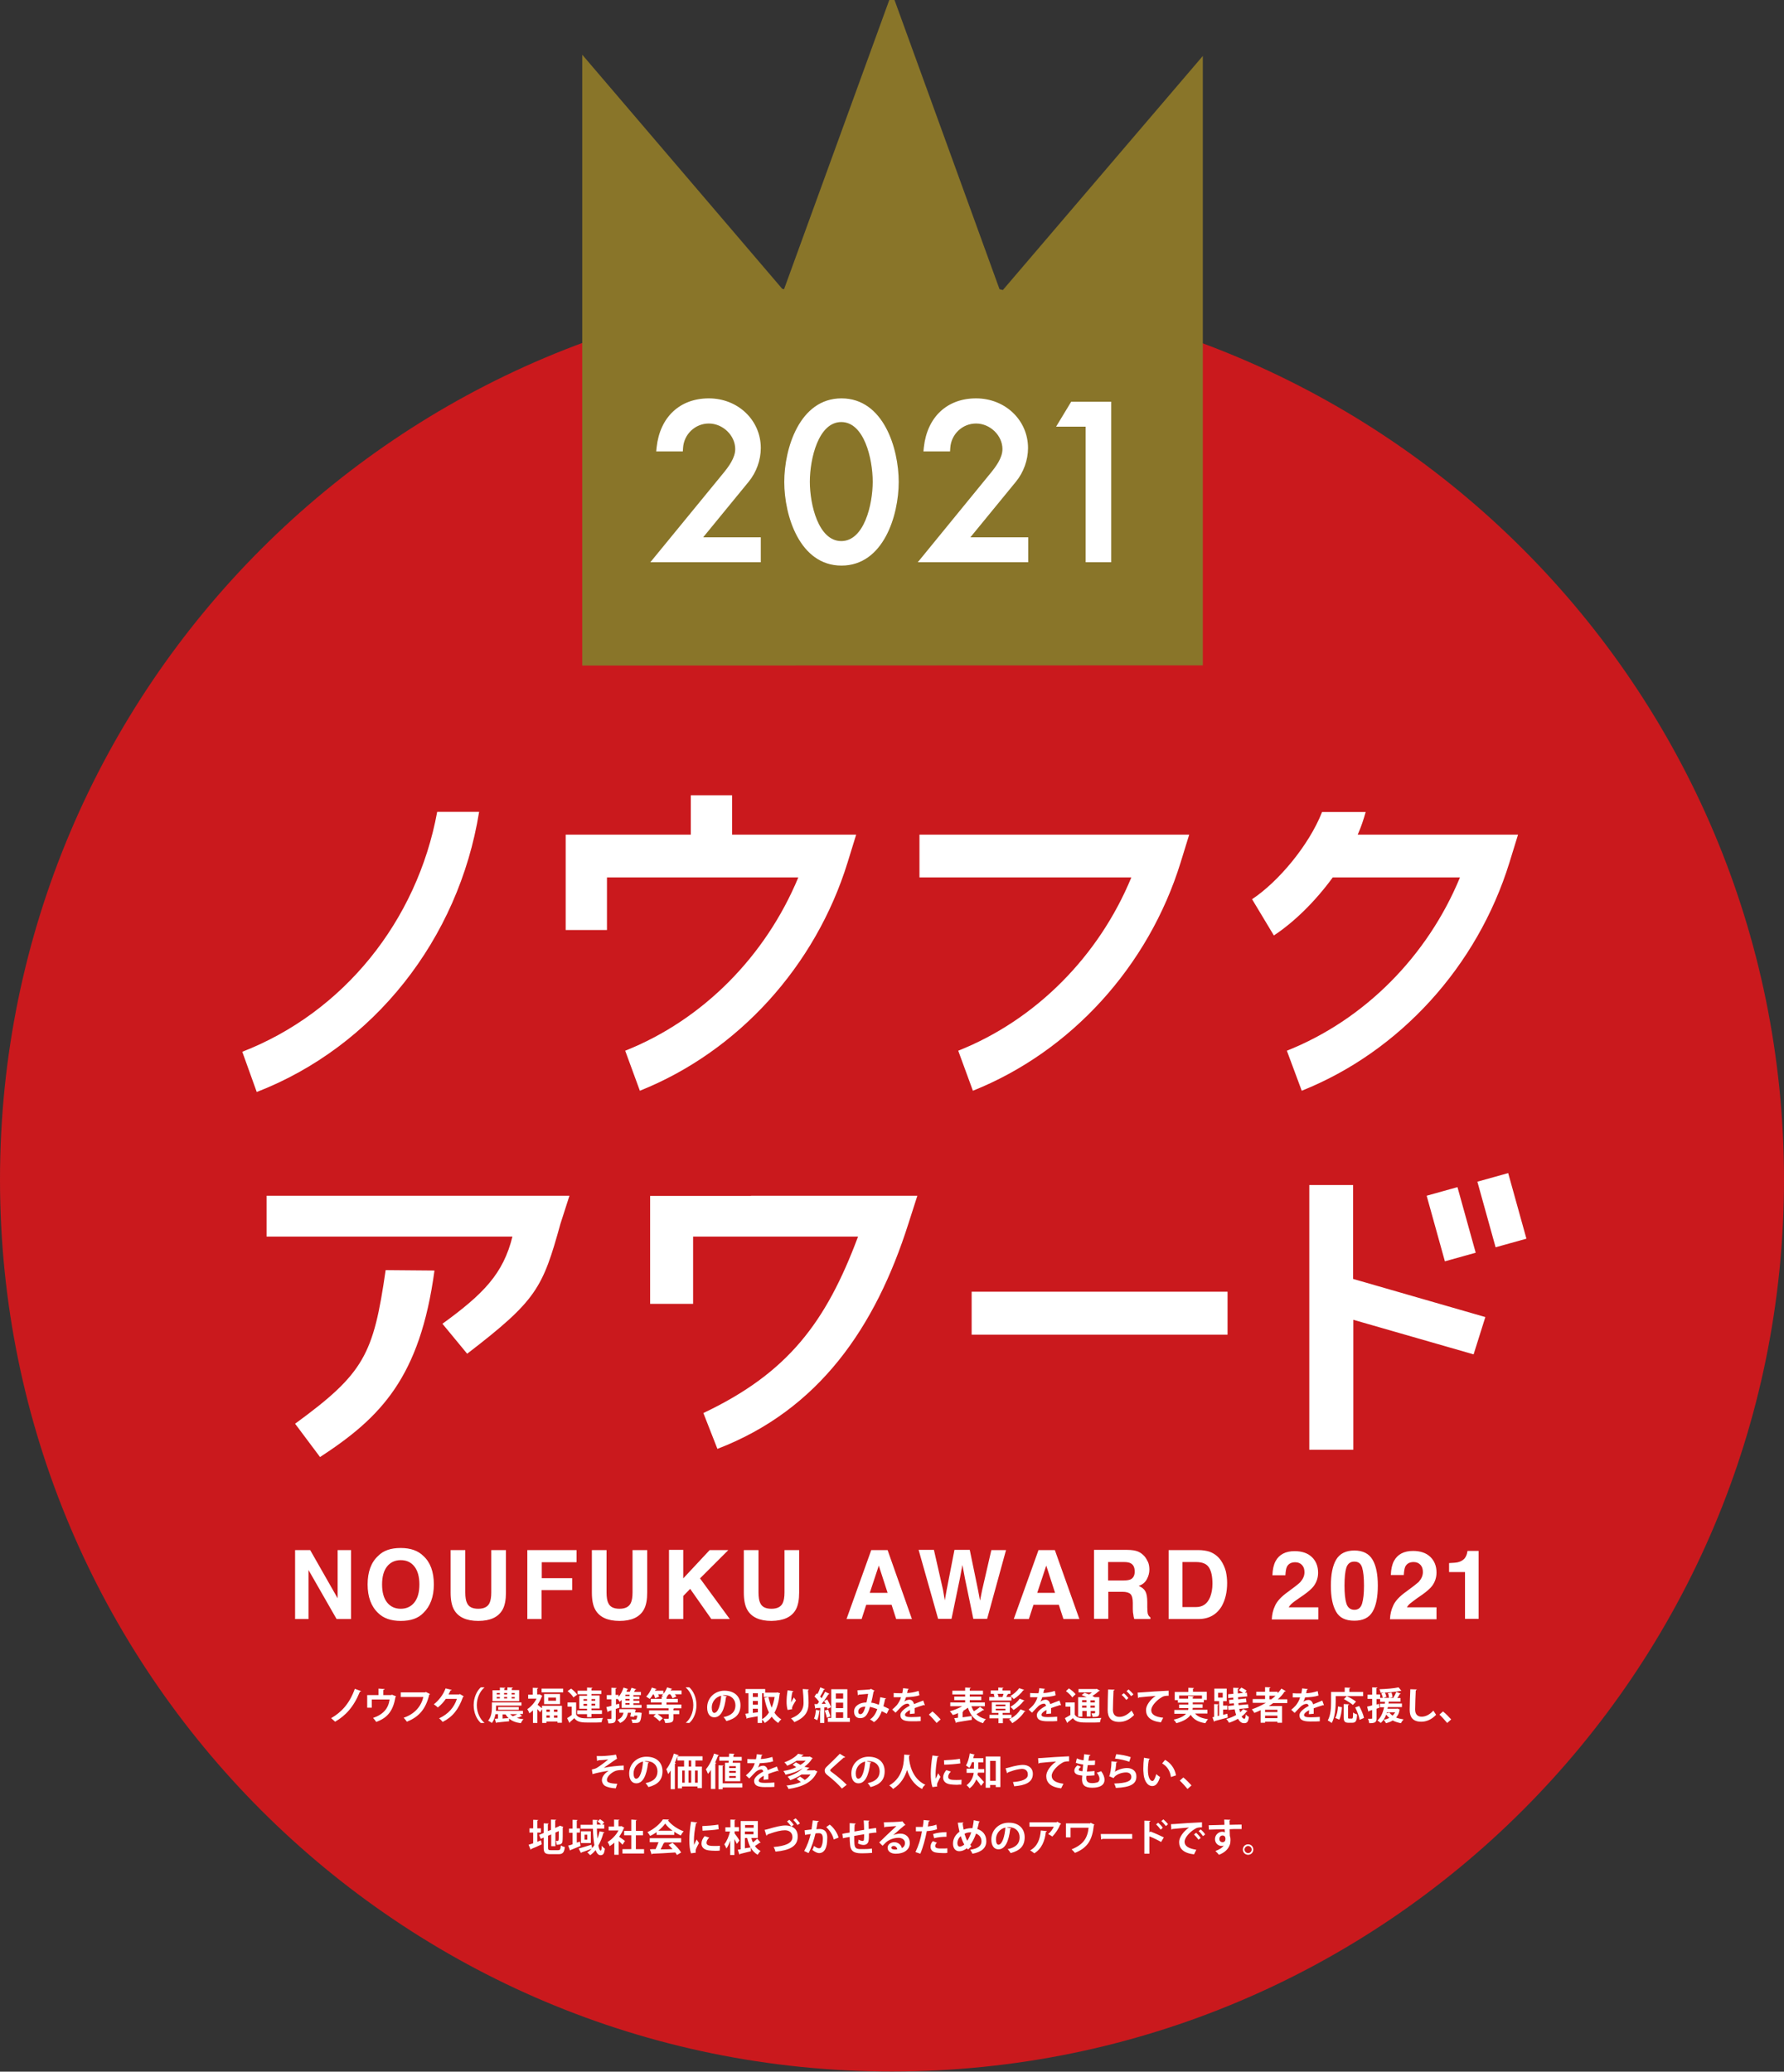
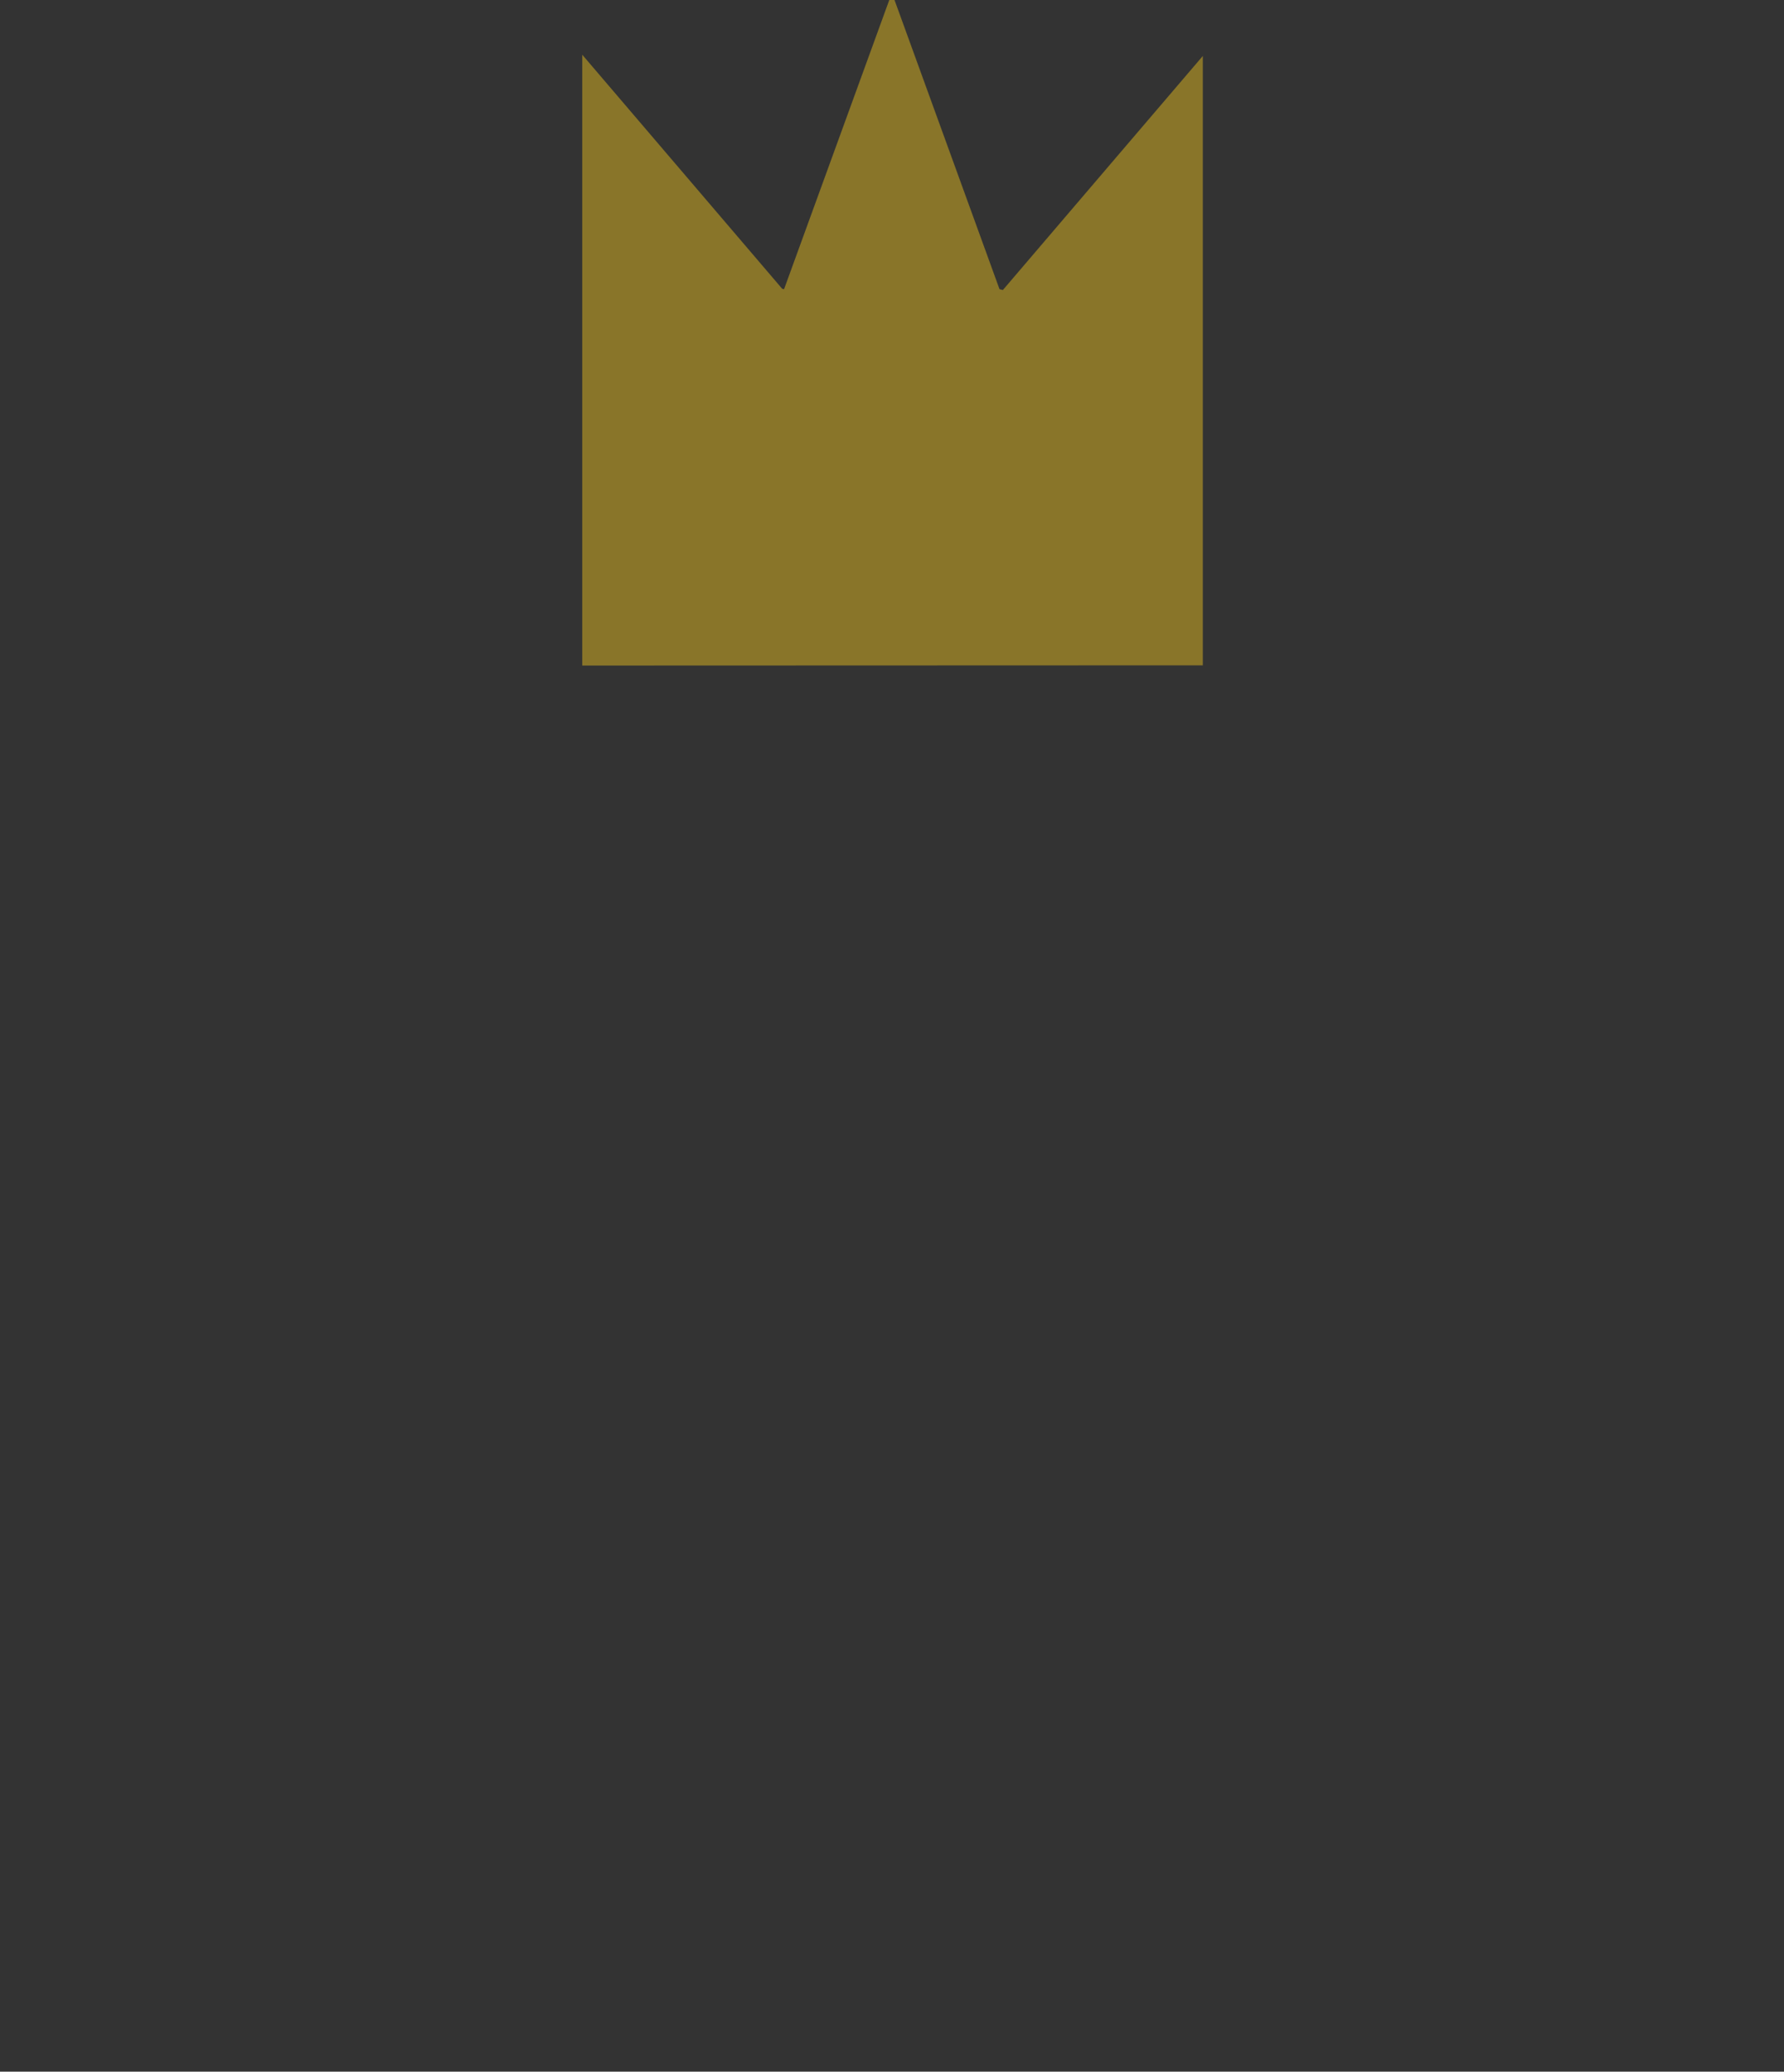
<svg xmlns="http://www.w3.org/2000/svg" version="1.1" id="レイヤー_1" x="0px" y="0px" viewBox="0 0 851.2 988.6" style="enable-background:new 0 0 851.2 988.6;" xml:space="preserve">
  <rect x="0" y="0" width="851.2" height="988.6" fill="#333333" stroke="none" />
  <style type="text/css">
	.st0{fill:#CA191D;}
	.st1{fill:#897529;}
	.st2{fill:#FFFFFF;}
</style>
-   <path class="st0" d="M851.2,562.9c0,235.1-190.6,425.6-425.6,425.6C190.6,988.6,0,798,0,562.9c0-235.1,190.6-425.6,425.6-425.6  C660.7,137.3,851.2,327.9,851.2,562.9" />
  <polygon class="st1" points="573.9,317.5 573.9,26.7 478.5,138.4 476.9,138 426.8,0 424.3,0 374.1,138 373.2,137.8 277.8,26.1   277.8,317.6 " />
-   <path class="st2" d="M244.5,590.1H127.2v-19.5h144.5l-4.3,13.4c-8.5,30.7-11.3,36.5-44.5,62l-11.8-14.3  C230.8,617.4,240.1,607.8,244.5,590.1z M358.3,570.7h-48.1v51.5h20.5v-32.1h78.7c-15.3,41-33.5,65.1-73.8,84.2l6.7,17.1  c48.4-18.6,75.4-58,91.1-107.4l4.3-13.4h-58.8H358.3z M184,606.1c-5.8,40.3-10.2,49.2-43.2,73.3l11.9,15.9c29-18.9,47.7-38,54.6-89  L184,606.1z M463.6,636.9h122.1v-20.5H463.6V636.9z M645.7,565.5h-21v126.3h21v-62l57.4,16.5l5.6-17.8l-63.1-18.2V565.5z   M689.4,601.9l14.7-4.1l-8.7-31.3l-14.7,4.1L689.4,601.9z M719.6,559.8l-14.7,4.1l8.7,31.3l14.7-4.1L719.6,559.8z M228.6,387.4h-20  c-9.6,52.2-44.8,95.8-93,114.5l6.9,19.2C178.2,499.5,218.8,448.3,228.6,387.4z M438.7,418.7h101.1c-15.5,37.6-45.6,68-82.6,82.7  l7,19.1c46.8-18.7,83.8-59.4,99.1-108.9l4.1-13.3H438.7V418.7z M635.9,418.7h60.7c-15.5,37.6-45.6,68-82.6,82.7l7.1,19.1  c46.8-18.7,83.8-59.4,99.1-108.9l4.1-13.3h-76.5c1.6-3.6,2.8-7.2,3.8-10.8h-20.8c-6.3,16-21,33.4-33.4,41.6l10.4,17.3  C617.4,440.1,627.6,430.1,635.9,418.7z M289.6,418.7h91.3c-15.6,37.6-45.6,68-82.6,82.7l7,19.1c46.8-18.7,83.8-59.4,99.1-108.9  l4.1-13.3h-59.2v-18.8h-19.7v18.8h-59.7v45.5h19.7V418.7z M167.5,772.6v-32.9h-6.4v23l-13.1-23h-7.2v32.9h6.4v-23.4l13.4,23.4H167.5  z M191.2,738.7c4.7,0,8.3,1.3,10.8,3.8c3.3,3,5,7.5,5,13.6c0,5.9-1.7,10.4-5,13.6c-2.5,2.6-6.1,3.8-10.8,3.8  c-4.7,0-8.3-1.3-10.8-3.8c-3.3-3.1-5-7.7-5-13.6c0-6,1.7-10.6,5-13.6C182.9,739.9,186.5,738.7,191.2,738.7z M191.2,744.5  c-2.7,0-4.9,1-6.5,3c-1.6,2-2.4,4.9-2.4,8.6c0,3.7,0.8,6.6,2.4,8.6c1.6,2,3.8,3,6.5,3s4.9-1,6.5-3c1.6-2,2.4-4.9,2.4-8.6  c0-3.7-0.8-6.6-2.4-8.6C196.1,745.5,194,744.5,191.2,744.5z M215,739.7v20.2c0,3.5,0.5,6.2,1.6,8.2c2,3.6,5.9,5.4,11.6,5.4  s9.6-1.8,11.6-5.4c1.1-2,1.6-4.7,1.6-8.2v-20.2h-7v20.2c0,2.3-0.3,3.9-0.8,5c-0.8,1.8-2.6,2.8-5.4,2.8c-2.8,0-4.6-0.9-5.4-2.8  c-0.5-1-0.8-2.7-0.8-5v-20.2H215z M273.1,753.1h-14.6v-7.6h16.6v-5.8h-23.5v32.9h6.8v-13.8h14.6V753.1z M308.8,759.9v-20.2h-7v20.2  c0,2.3-0.3,3.9-0.8,5c-0.8,1.8-2.6,2.8-5.4,2.8c-2.8,0-4.6-0.9-5.4-2.8c-0.5-1-0.8-2.7-0.8-5v-20.2h-7v20.2c0,3.5,0.5,6.2,1.6,8.2  c2,3.6,5.9,5.4,11.6,5.4c5.7,0,9.6-1.8,11.6-5.4C308.3,766.1,308.8,763.4,308.8,759.9z M319.2,739.7v32.9h6.8v-11l3.3-3.4l10.1,14.4  h8.8l-14.2-19.4l13.5-13.5h-8.9L326,753.2v-13.6H319.2z M379.7,768.1c1.1-2,1.6-4.7,1.6-8.2v-20.2h-7v20.2c0,2.3-0.3,3.9-0.8,5  c-0.8,1.8-2.6,2.8-5.4,2.8c-2.8,0-4.6-0.9-5.4-2.8c-0.5-1-0.8-2.7-0.8-5v-20.2h-7v20.2c0,3.5,0.5,6.2,1.6,8.2  c2,3.6,5.9,5.4,11.6,5.4C373.8,773.4,377.7,771.7,379.7,768.1z M425.4,765.8h-12.1l-2.2,6.8h-7.2l11.8-32.9h7.8l11.6,32.9h-7.5  L425.4,765.8z M423.5,760.1l-4.2-13l-4.3,13H423.5z M480,739.7h-7l-4.4,19.1l-1,5l-1-5.3l-3.9-18.9h-7.3l-3.7,19l-0.9,5.1l-0.9-5.2  l-4.3-18.9h-7.3l9.3,32.9h6.4l4-19.3l1.2-6.4l1.2,6.4l4,19.3h6.6L480,739.7z M507.4,772.6l-2.2-6.8h-12.1l-2.2,6.8h-7.2l11.8-32.9  h7.8l11.7,32.9H507.4z M503.4,760.1l-4.2-13l-4.3,13H503.4z M541.2,772.6c-0.2-0.7-0.4-1.3-0.4-1.8c-0.2-0.9-0.3-1.9-0.3-2.8l0-3.1  c0-2.1-0.4-3.5-1.1-4.2c-0.7-0.7-2-1.1-3.9-1.1h-6.7v12.9H522v-32.9h15.8c2.2,0,4,0.3,5.2,0.8c1.2,0.5,2.2,1.3,3.1,2.3  c0.7,0.8,1.2,1.8,1.7,2.8c0.4,1,0.6,2.2,0.6,3.5c0,1.6-0.4,3.1-1.2,4.6c-0.8,1.5-2.1,2.6-3.9,3.2c1.5,0.6,2.6,1.5,3.2,2.6  c0.6,1.1,0.9,2.8,0.9,5.2v2.2c0,1.5,0.1,2.5,0.2,3.1c0.2,0.8,0.6,1.5,1.3,1.9v0.8H541.2z M541.4,750c0-2-0.6-3.3-1.9-4  c-0.7-0.4-1.8-0.6-3.2-0.6h-7.6v8.8h7.4c1.5,0,2.6-0.2,3.3-0.5C540.7,753.1,541.4,751.8,541.4,750z M571.8,772.6h-14.2v-32.9h14.2  c2,0,3.7,0.3,5.1,0.7c2.3,0.8,4.2,2.2,5.6,4.2c1.1,1.6,1.9,3.4,2.4,5.3c0.4,1.9,0.6,3.7,0.6,5.5c0,4.4-0.9,8.1-2.6,11.1  C580.5,770.5,576.8,772.6,571.8,772.6z M578.5,755.8c0-3.4-0.5-5.9-1.6-7.7c-1.1-1.8-3.1-2.7-6.3-2.7h-6.4v21.5h6.4  c3.3,0,5.5-1.6,6.8-4.8C578.1,760.3,578.5,758.2,578.5,755.8z M619.6,762.8l2.6-1.8c2.1-1.5,3.7-2.9,4.6-4.1c1.4-1.9,2.1-4,2.1-6.4  c0-3.1-1-5.6-3-7.5c-2-1.9-4.8-2.8-8.2-2.8c-4.3,0-7.4,1.6-9.1,4.8c-0.9,1.7-1.4,3.9-1.5,6.7h6.2c0.1-1.8,0.3-3.1,0.7-4  c0.7-1.4,2-2.2,4-2.2c1.4,0,2.5,0.5,3.3,1.4c0.8,0.9,1.1,2,1.1,3.4c0,1.7-0.7,3.2-2,4.7c-0.9,0.9-2.8,2.4-5.7,4.5  c-3.4,2.4-5.5,4.7-6.4,6.9c-0.9,1.9-1.4,4-1.5,6.4H629V767h-14.1c0.4-0.7,0.9-1.3,1.5-1.8C616.9,764.7,618,763.9,619.6,762.8z   M637.5,769.1c-1.7-2.9-2.5-7-2.5-12.4c0-5.3,0.8-9.5,2.5-12.4c1.7-2.9,4.6-4.4,8.7-4.4c4.1,0,7,1.5,8.7,4.4c1.7,2.9,2.5,7,2.5,12.4  c0,5.3-0.8,9.5-2.5,12.4c-1.7,2.9-4.6,4.3-8.7,4.3C642,773.4,639.1,772,637.5,769.1z M641.5,756.7c0,3.7,0.3,6.6,0.9,8.5  s1.9,3,3.8,3c1.9,0,3.1-1,3.7-3c0.6-2,0.9-4.8,0.9-8.5c0-3.9-0.3-6.8-0.9-8.7c-0.6-1.9-1.8-2.8-3.7-2.8c-1.9,0-3.1,0.9-3.8,2.8  C641.8,749.9,641.5,752.8,641.5,756.7z M671.1,759.4c-3.4,2.4-5.5,4.7-6.4,6.9c-0.9,1.9-1.4,4-1.5,6.4h22.2V767h-14.1  c0.4-0.7,0.9-1.3,1.5-1.8c0.6-0.5,1.7-1.3,3.3-2.5l2.6-1.8c2.1-1.5,3.7-2.9,4.6-4.1c1.4-1.9,2.1-4,2.1-6.4c0-3.1-1-5.6-3-7.5  c-2-1.9-4.8-2.8-8.2-2.8c-4.3,0-7.4,1.6-9.1,4.8c-0.9,1.7-1.4,3.9-1.5,6.7h6.2c0.1-1.8,0.3-3.1,0.7-4c0.7-1.4,2-2.2,4-2.2  c1.4,0,2.5,0.5,3.3,1.4c0.8,0.9,1.1,2,1.1,3.4c0,1.7-0.7,3.2-2,4.7C675.9,755.8,674,757.3,671.1,759.4z M699.9,741.5  c-0.3,1-0.7,1.7-1.2,2.3c-0.8,0.8-1.8,1.4-3.1,1.7c-0.8,0.2-2.2,0.3-4.2,0.4v4.3h7.6v22.3h6.5v-32.4h-5.3  C700.1,740.5,700,740.9,699.9,741.5z M310.3,268.3H363v-11.9h-27.5l21.7-26.5c3.7-4.5,5.8-10.4,5.8-16.1c0-13.3-10.9-23.7-24.8-23.7  c-13.8,0-23.3,8.9-24.9,23.3l-0.2,2h12.7l0.1-1.6c0.4-6.6,5.8-11.7,12.3-11.7c6.7,0,12.6,5.7,12.6,12.2c0,4.2-3.1,8.4-6.1,12  L310.3,268.3z M374.2,230c0-16,7.3-39.9,27.3-39.9s27.3,23.8,27.3,39.9c0,16-7.3,39.9-27.3,39.9S374.2,246,374.2,230z M386.4,229.9  c0,10.9,4.1,28.3,15,28.3c10.9,0,15-17.4,15-28.3c0-11-4.1-28.5-15-28.5C390.5,201.4,386.4,218.9,386.4,229.9z M437.9,268.3h52.7  v-11.9H463l21.7-26.5c3.7-4.5,5.8-10.4,5.8-16.1c0-13.3-10.9-23.7-24.8-23.7c-13.8,0-23.3,8.9-24.9,23.3l-0.2,2h12.7l0.1-1.6  c0.4-6.6,5.8-11.7,12.3-11.7c6.7,0,12.6,5.7,12.6,12.2c0,4.2-3.1,8.4-6.1,12L437.9,268.3z M518,268.3h12.2v-76.6h-19.1l-7.2,11.9  H518V268.3z M158,819.9c0.6,0.5,1.5,1.3,1.9,1.7c5-2.9,8.9-7.1,11.8-14.3c0.2,0,0.5-0.1,0.6-0.3l-3-1.1  C166.7,813.2,162.7,817.2,158,819.9z M186.6,808.9h-3.7v-2.5c0.4,0,0.6-0.2,0.6-0.4l-2.9-0.2v3.1h-5.4v6h2.2V811h8.5  c-0.6,4.2-2.9,7.1-7.9,8.8c0.5,0.5,1.2,1.4,1.5,1.9c5.6-2,8.1-5.5,9.2-11.9c0.1-0.1,0.3-0.2,0.3-0.3l-2-0.8L186.6,808.9z   M202.8,807.6h-11.6v2.2H202c-1,4.3-4,8.1-9.4,9.9c0.4,0.5,1.2,1.3,1.5,1.9c5.9-2.3,9.1-6.2,10.7-12.9c0.1-0.1,0.3-0.2,0.4-0.3l-2-1  L202.8,807.6z M219.1,808.6H214c0.3-0.6,0.7-1.2,0.9-1.9c0.3,0,0.5-0.1,0.6-0.3l-2.9-0.7c-1.1,3-3.3,5.8-5.6,7.6  c0.6,0.4,1.4,1,1.9,1.5c1.5-1.2,2.9-2.7,3.8-4.1h5.3c-1.3,4-4,7.2-8.5,9.3c0.6,0.4,1.3,1.2,1.7,1.7c4.8-2.4,7.6-6,9.7-11.9  c0.1-0.1,0.3-0.2,0.4-0.3l-1.9-1.1L219.1,808.6z M226,813.7c0,3.7,1.5,6.8,3.4,8.5h1.7v-0.1c-1.9-1.6-3.6-4.7-3.6-8.4  c0-3.6,1.6-6.7,3.6-8.4v-0.1h-1.7C227.5,806.9,226,810.1,226,813.7z M247.7,811.8H235v-5.2h3.5v-1.3l2.6,0.1c0,0.2-0.1,0.3-0.5,0.3  v0.8h1.5v-1.3l2.6,0.1c0,0.2-0.2,0.3-0.5,0.4v0.8h3.5V811.8z M238.5,809.8H237v0.7h1.5V809.8z M238.5,807.9H237v0.7h1.5V807.9z   M242,809.8h-1.5v0.7h1.5V809.8z M242,807.9h-1.5v0.7h1.5V807.9z M245.6,809.8h-1.5v0.7h1.5V809.8z M245.6,807.9h-1.5v0.7h1.5V807.9  z M246.6,819.8c1,0.3,2,0.5,3.2,0.6c-0.5,0.4-1,1.3-1.3,1.9c-2.4-0.3-4.2-1-5.6-2.2v1.3c-2.2,0.2-4.4,0.4-5.9,0.6  c0,0.1-0.2,0.2-0.3,0.2l-0.6-2l1.5-0.1V818h-1.2c-0.3,1.5-0.8,3-1.7,4.2c-0.4-0.3-1.3-0.9-1.8-1.1c1.6-1.9,1.8-4.5,1.8-6.4v-2.3  h14.1v1.5h-12.1v0.8c0,0.5,0,1.1-0.1,1.7h12.9v1.5h-1.5l1.1,1c-0.1,0.1-0.2,0.1-0.3,0.1c-0.1,0-0.1,0-0.2,0  C248.2,819.3,247.4,819.6,246.6,819.8z M242.7,819.9c-0.6-0.5-1-1.1-1.5-1.8h-1.4v2C240.8,820,241.7,819.9,242.7,819.9z M244.7,819  c0.7-0.3,1.4-0.6,2.1-1h-3.4C243.8,818.4,244.2,818.7,244.7,819z M247.5,815.9v-1.3h-9.8v1.3H247.5z M259.6,813.2v-4.8h7.6v4.8  H259.6z M261.6,811.6h3.7v-1.5h-3.7V811.6z M252.6,817.6c-0.2-0.6-0.7-1.6-1-2c1.7-1.1,3.4-3,4.4-5h-4v-1.9h2.2v-3.3l2.6,0.1  c0,0.2-0.1,0.3-0.5,0.3v2.8h0.8l0.3-0.1l1.4,0.8c-0.1,0.1-0.2,0.2-0.3,0.3c-0.5,1.3-1.2,2.7-2,3.9c0.6,0.5,1.6,1.3,2.1,1.7V814h9.5  v8.1H266v-0.6h-5.3v0.7h-2v-6.6l-1,1.5c-0.3-0.4-0.8-1-1.3-1.5v6.6h-2.1v-6C253.7,816.7,253.2,817.2,252.6,817.6z M264.3,816.9h1.7  v-1.1h-1.7V816.9z M264.3,819.7h1.7v-1.1h-1.7V819.7z M260.7,816.9h1.6v-1.1h-1.6V816.9z M260.7,819.7h1.6v-1.1h-1.6V819.7z   M268.7,805.8h-10.3v1.8h10.3V805.8z M280.1,819.5V818h-4.7v-1.8h4.7v-0.8h-3.7v-6.2h3.7v-0.7h-4.5v-1.7h4.5v-1.5l2.6,0.1  c0,0.2-0.1,0.3-0.5,0.3v1h4.7v1.7h-4.7v0.7h3.9v6.2h-3.9v0.8h5v1.8h-5v1.5H280.1z M282.2,811.6h1.8v-0.8h-1.8V811.6z M282.2,813.9  h1.8v-0.9h-1.8V813.9z M280.1,813.1h-1.7v0.9h1.7V813.1z M280.1,810.8h-1.7v0.8h1.7V810.8z M270.6,819.9l1.1,2.3  c0.2-0.1,0.2-0.2,0.2-0.4c0.6-0.5,1.4-1.2,2.1-1.9c1.6,2.1,3.7,2.1,7.8,2.1c1.8,0,3.8,0,5.2-0.1c0.1-0.6,0.4-1.6,0.7-2.1  c-1.7,0.1-4.3,0.2-6.4,0.2c-3.3,0-5.3,0-6.4-1.8v-5.8h-4.1v2h2v4C272.1,818.9,271.3,819.5,270.6,819.9z M273.6,810l1.8-1.3  c-0.6-0.9-1.8-2.1-2.9-2.9l-1.7,1.2C271.9,807.8,273.1,809.1,273.6,810z M306.3,815h-9.7v-3.8c-0.3,0.3-0.6,0.6-0.9,0.9  c-0.2-0.3-0.6-0.9-0.9-1.3h-0.9v2.6l1.5-0.4l0.2,1.9l-1.8,0.6v4.5c0,2-0.7,2.4-3.5,2.4c-0.1-0.6-0.3-1.5-0.6-2.1c0.4,0,0.7,0,1,0  c0.9,0,1,0,1-0.3v-3.8c-0.6,0.2-1.1,0.3-1.5,0.5c0,0.2-0.2,0.3-0.3,0.3l-0.6-2.4c0.7-0.1,1.5-0.3,2.4-0.6v-3.1h-2.2v-2h2.2v-3.5  l2.5,0.1c0,0.2-0.1,0.3-0.5,0.3v3h1.4v1c1-1.2,1.9-2.8,2.4-4.5l2.2,0.7c-0.1,0.1-0.2,0.2-0.4,0.2c-0.1,0.4-0.3,0.7-0.4,1.1h1.6  c0.3-0.6,0.6-1.3,0.8-1.9l2.3,0.7c-0.1,0.1-0.2,0.2-0.5,0.2c-0.2,0.3-0.4,0.7-0.6,1.1h3.3v1.5h-3.6v0.7h2.9v1.2h-2.9v0.8h2.9v1.2  h-2.9v0.8h3.9V815z M300.4,812.7h-2v0.8h2V812.7z M300.4,810.7h-2v0.8h2V810.7z M300.4,808.7h-2v0.7h2V808.7z M303,820.6  c-0.3,0-1.1,0-1.8-0.1c0.3,0.5,0.5,1.2,0.5,1.7c0.3,0,0.6,0,1,0c2.5,0,3-0.1,3.4-4.3c0-0.2,0.1-0.3,0.1-0.5l-1.1-0.2l-0.4,0H303  c0.1-0.2,0.3-1.3,0.3-1.4l-1-0.2l-0.4,0h-6.4v1.7h2c-0.4,1.7-1.3,2.8-2.9,3.4c0.4,0.4,1,1.1,1.3,1.5c2.1-0.9,3.3-2.6,3.7-4.9h1.5  c-0.1,0.6-0.3,1.2-0.4,1.8l1.8,0.2l0.2-0.6h1.4C303.8,820.4,303.7,820.6,303,820.6z M318.1,820.2c-0.4,0-0.9,0-1.4,0  c0.3,0.6,0.6,1.4,0.7,2c3.2,0,3.9-0.4,3.9-2.2v-2h2.8v-1.8h-2.8v-0.8c0.2,0,0.3-0.1,0.4-0.2h3.4v-1.8h-7.1v-1h5.4v-1.7h-5.4V810  c0.3-0.1,0.5-0.2,0.5-0.3l-0.4,0c0.3-0.4,0.7-0.8,1-1.2h0.7c0.5,0.6,0.9,1.4,1.1,1.9l1.8-0.8c-0.1-0.3-0.4-0.7-0.7-1.1h3.2v-1.8H320  l0.3-0.6c0.2,0,0.4,0,0.4-0.2c-0.7-0.2-1.5-0.4-2.4-0.7c-0.4,1.1-1,2.2-1.8,3.1v-1.5h-4l0.3-0.6c0.2,0,0.4,0,0.5-0.2l-2.3-0.7  c-0.6,1.6-1.6,3.3-2.7,4.3c0.5,0.3,1.3,0.8,1.7,1.1c0.6-0.6,1.1-1.3,1.6-2.2h0.2c0.4,0.6,0.7,1.4,0.8,1.9l1.9-0.8  c-0.1-0.3-0.3-0.7-0.5-1.1h2.4c-0.2,0.2-0.4,0.5-0.7,0.6c0.2,0.1,0.5,0.3,0.8,0.5l-0.8,0v1.1h-5.2v1.7h5.2v1h-7.1v1.8H319v1h-9.3  v1.8h3.2l-1.1,1c1.1,0.7,2.3,1.7,2.9,2.4l1.5-1.4c-0.5-0.6-1.5-1.4-2.4-2h5.3v2C319,820.2,319,820.2,318.1,820.2z M327.2,822.1  L327.2,822.1l1.7,0.1c1.9-1.6,3.4-4.8,3.4-8.5c0-3.7-1.5-6.8-3.4-8.5h-1.7v0.1c1.9,1.6,3.6,4.7,3.6,8.4  C330.8,817.4,329.2,820.5,327.2,822.1z M340.8,819.5c-2,0-3.4-1.6-3.4-4.7c0-4.6,3.7-8,8.2-8c5.1,0,7.7,3,7.7,6.9  c0,4.2-2.2,6.4-6.7,7.6c-0.3-0.5-0.8-1.3-1.4-1.9c4.1-0.8,5.7-2.8,5.7-5.6c0-2.9-2-4.9-5.3-4.9c-0.3,0-0.6,0-0.9,0.1l2.2,0.5  c-0.1,0.2-0.3,0.3-0.5,0.3C345.7,816,343.9,819.5,340.8,819.5z M344.1,809.2c-2.7,0.6-4.5,3-4.5,5.6c0,1.5,0.4,2.6,1.2,2.6  C342.7,817.3,343.8,813.4,344.1,809.2z M371.3,822.2c-1.2-0.8-2.2-1.8-3.1-3c-0.9,1.2-2,2.2-3.3,3c-0.3-0.5-0.8-1.2-1.3-1.6v1.6  h-2.1V819c-1.8,0.3-3.7,0.7-4.9,0.9c0,0.2-0.2,0.3-0.3,0.3l-0.7-2.4l1.5-0.2V808h-1.4v-2h9.4v1.7h5.4l0.4-0.1l1.3,0.4  c0,0.1-0.1,0.3-0.2,0.4c-0.4,3.6-1.2,6.6-2.5,8.9c0.9,1.3,2,2.4,3.3,3.2C372.3,820.8,371.6,821.7,371.3,822.2z M361.6,815.4h-2.4v2  l2.4-0.3V815.4z M361.6,811.7h-2.4v1.8h2.4V811.7z M361.6,808h-2.4v1.8h2.4V808z M368.2,814.9c0.6-1.5,1.1-3.2,1.4-5.1h-5.2V808  h-0.8v12.4c1.3-0.7,2.4-1.8,3.3-3.2c-1-2-1.7-4.4-2.2-7l1.9-0.4C367.1,811.6,367.5,813.3,368.2,814.9z M377.4,820  c0.5,0.4,1.3,1.3,1.6,1.8c5.7-2.4,6.8-5.6,6.8-9.1c0-2.3-0.2-4.7-0.3-6.1c0.3-0.1,0.4-0.2,0.4-0.4L383,806c0.2,1.7,0.4,4.2,0.4,6.7  C383.4,815.1,382.4,818.1,377.4,820z M378.6,807l-2.8-0.4c-0.4,2.2-0.5,4.1-0.5,5.5c0,1.1,0.1,2.6,0.5,3.9l2.2-0.4  c0-0.2-0.1-0.3-0.1-0.4c0-0.8,0.8-2.1,1.9-3.8c-0.3-0.3-0.8-1-1-1.4c-0.4,0.6-1,1.7-1.3,2.4c-0.1-1,0.2-3.6,0.6-5.1  C378.3,807.3,378.5,807.2,378.6,807z M396.2,819.1c-0.2-0.9-0.7-2.2-1.1-3.3l-1.6,0.5c0.4,1.1,0.9,2.5,1,3.4  C395.1,819.5,395.7,819.3,396.2,819.1z M405.6,821.7h-10.6v-1.9h1.6v-13.7h7.7v13.7h1.2V821.7z M402.3,817.1h-3.5v2.7h3.5V817.1z   M402.3,812.5h-3.5v2.6h3.5V812.5z M402.3,808.1h-3.5v2.5h3.5V808.1z M393.3,822.2v-7.4l1.3-0.1c0.1,0.3,0.2,0.6,0.2,0.8l1.7-0.8  c-0.3-1-1.1-2.5-1.8-3.7l-1.5,0.7c0.3,0.4,0.5,0.9,0.8,1.4l-2,0c1.2-1.4,2.4-3.2,3.3-4.6c0.3,0,0.4-0.1,0.5-0.2l-2.1-1  c-0.4,0.9-1.1,2-1.7,3.1c-0.2-0.3-0.4-0.5-0.7-0.8c0.6-1,1.4-2.3,1.8-3.3c0.3,0,0.4-0.1,0.5-0.2l-2.2-0.9c-0.3,1-0.8,2.2-1.4,3.2  l-0.4-0.3l-1,1.5c0.8,0.7,1.7,1.7,2.2,2.5c-0.3,0.4-0.6,0.8-0.8,1.1h-1.4l0.4,2.2c0.1,0,0.3-0.1,0.3-0.3c0.6,0,1.3-0.1,2.1-0.1v1.4  l-2.1-0.5c-0.1,1.5-0.4,3.2-0.9,4.2c0.4,0.2,1.1,0.5,1.5,0.8c0.5-1.1,0.9-2.8,1-4.3c0.2,0,0.3-0.1,0.4-0.2v5.8H393.3z M423.1,817.8  c-0.8-0.4-1.6-0.9-2.4-1.2c-0.8,2.3-2,4.1-3.7,5.2c-0.4-0.4-1.3-1-1.9-1.3c1.7-1.1,2.7-2.7,3.5-4.9c-1.3-0.5-2.5-0.9-3.5-1.1  c-1.2,4.3-2.6,5.4-4.7,5.4c-2.4,0-2.9-1.9-2.9-3.2c0-2.8,3-4.3,5.9-4.3c0.3-1.2,0.6-2.7,0.8-4.1c-0.9,0.1-3.1,0.3-4.5,0.4  c-0.1,0.2-0.3,0.2-0.4,0.3l-0.2-2.4c2-0.1,5.1-0.3,5.9-0.4c0.2,0,0.3-0.1,0.5-0.3l1.8,0.9c-0.1,0.1-0.3,0.3-0.5,0.4  c-0.3,1.6-0.7,3.8-1.1,5.3c1.1,0.1,2.3,0.5,3.6,1c0.3-0.9,0.5-2.3,0.7-3.6l2.8,0.6c-0.1,0.2-0.3,0.3-0.5,0.3c-0.2,1-0.5,2.3-0.8,3.4  c0.8,0.4,1.8,0.8,2.7,1.3L423.1,817.8z M412.9,814.4c-2,0-3.4,0.9-3.4,2.4c0,0.7,0.3,1.2,0.9,1.2C411.3,818,412,817.6,412.9,814.4z   M441.2,813.8c0.1,0,0.1,0,0.1,0l-0.8-2.3c-1.3,0.5-3,1.1-4.4,1.7c-0.3-1.4-1.2-2.1-2.2-2.1c-0.9,0-1.8,0.4-2.5,0.9h0  c0.3-0.4,0.6-1.1,0.9-2.1c2.2-0.1,4.7-0.3,6.4-0.9l-0.4-2.1c-1.9,0.6-4,1-5.5,1c0.1-0.6,0.3-1.1,0.4-1.7c0.3,0,0.4-0.2,0.4-0.3  l-2.7-0.3c-0.1,0.9-0.2,1.6-0.4,2.4l-1,0c-0.8,0-2.1,0-3.1-0.1v2c0.4,0,2.4,0,2.8,0l0.7,0c-0.3,1.3-1.2,2.8-2,3.8  c-0.6,0.7-1.4,1.4-2.2,2.1l1.6,1.5c0.8-0.8,1.4-1.5,1.9-2c1.5-1.7,2.7-2.3,3.9-2.3c0.5,0,0.8,0.5,0.9,1c-2.5,1.3-4.4,2.9-4.4,4.4  c0,2.2,1.7,3,5.2,3c2,0,3.6,0,4.5-0.1l0-2.1c-1.1,0.1-2.9,0.2-4.5,0.2c-2,0-3-0.3-3-1.1c0-0.7,1-1.6,2.4-2.3c0,0.5,0,1.3-0.1,1.9  l2.3-0.2c0-0.5,0-1,0-1.4c0-0.4,0-0.8,0-1.2c1.3-0.5,3.1-1.1,4.5-1.5C441,813.8,441.1,813.8,441.2,813.8z M444.9,816.7l-1.7,1.5  c1.1,1,2.9,3,3.7,4l1.9-1.7C447.9,819.5,446.2,817.7,444.9,816.7z M465.9,818c1.1-0.6,2.3-1.3,3.1-1.9c0.2,0,0.5,0,0.6-0.1l-2-1.5  c-0.7,0.7-1.9,1.5-2.9,2.1c-0.5-0.7-0.9-1.5-1.2-2.4h6.4v-1.8h-7.2v-1.1h5.5v-1.7h-5.5v-1h6.3v-1.8h-6.3v-1c0.3-0.1,0.5-0.2,0.5-0.4  l-2.7-0.1v1.5h-6.1v1.8h6.1v1h-5.2v1.7h5.2v1.1h-7.1v1.8h5.7c-1.7,1-3.9,1.9-5.9,2.4c0.5,0.5,1.1,1.3,1.4,1.8  c0.8-0.2,1.7-0.5,2.5-0.9v2.2c-0.7,0.1-1.3,0.2-1.8,0.2l0.8,2.3c0.1,0,0.3-0.1,0.3-0.3c1.8-0.3,4.6-0.8,7.3-1.2l-0.1-1.8  c-1.4,0.2-2.9,0.4-4.3,0.6v-2.6c0.3,0,0.4-0.2,0.5-0.3l-0.4-0.1c0.9-0.5,1.7-1,2.4-1.6c1.3,3.8,3.4,6.3,7.2,7.4  c0.3-0.6,0.9-1.5,1.4-1.9C468.4,819.9,467,819.1,465.9,818z M478.4,806.7h3.7v1.6h-1.3l0.3,0.1c-0.1,0.1-0.2,0.2-0.4,0.2  c-0.1,0.4-0.4,0.8-0.6,1.2h2.5v1.7h-10.6v-1.7h2.5c-0.1-0.4-0.2-1-0.4-1.4l0.7-0.1v0l-2.1,0v-1.6h3.6v-1.4l2.5,0.1  c0,0.2-0.2,0.3-0.5,0.3V806.7z M476,808.3c0.2,0.4,0.4,1,0.4,1.5l-0.2,0v0l2.2,0l-0.1,0c0.2-0.4,0.4-1,0.5-1.5H476z M482.1,814.5  c0.5,0.4,1.2,1.1,1.5,1.5c1.8-1.1,3.7-2.8,4.8-4.3c0.3,0,0.4-0.1,0.4-0.2l-2.3-0.9C485.6,812.1,483.7,813.6,482.1,814.5z   M482.1,809.3c0.6,0.4,1.2,1,1.6,1.5c1.7-1.1,3.5-2.7,4.5-4.2c0.2,0,0.4-0.1,0.5-0.2l-2.4-0.8C485.3,807,483.6,808.5,482.1,809.3z   M476.4,822.2V820h-4.3v-1.7h4.3v-0.9h-3.2v-5.1h8.6v5.1h-3.4v0.9h4.2v1.6c1.7-1,3.3-2.5,4.3-4.2l2.4,0.9c-0.1,0.1-0.2,0.2-0.5,0.2  c-1.3,2.1-3.5,4.1-5.8,5.5c-0.3-0.5-1-1.3-1.5-1.8c0.3-0.2,0.6-0.3,1-0.5h-4v2.3H476.4z M475.1,814.2h4.6v-0.8h-4.6V814.2z   M479.7,816.2v-0.8h-4.6v0.8H479.7z M506.2,813.8c0.1,0,0.1,0,0.1,0l-0.8-2.3c-1.3,0.5-3,1.1-4.4,1.7c-0.3-1.4-1.2-2.1-2.2-2.1  c-0.9,0-1.8,0.4-2.5,0.9h0c0.2-0.4,0.6-1.1,0.9-2.1c2.2-0.1,4.7-0.3,6.4-0.9l-0.4-2.1c-1.9,0.6-4,1-5.5,1c0.1-0.6,0.3-1.1,0.4-1.7  c0.3,0,0.4-0.2,0.4-0.3l-2.7-0.3c-0.1,0.9-0.2,1.6-0.4,2.4l-0.9,0c-0.8,0-2.1,0-3.1-0.1v2c0.4,0,2.4,0,2.8,0l0.7,0  c-0.3,1.3-1.2,2.8-2,3.8c-0.6,0.7-1.4,1.4-2.2,2.1l1.6,1.5c0.8-0.8,1.4-1.5,1.9-2c1.5-1.7,2.7-2.3,3.9-2.3c0.5,0,0.8,0.5,0.9,1  c-2.5,1.3-4.4,2.9-4.4,4.4c0,2.2,1.7,3,5.2,3c2,0,3.6,0,4.5-0.1l0-2.1c-1.1,0.1-2.9,0.2-4.5,0.2c-2,0-3-0.3-3-1.1  c0-0.7,1-1.6,2.4-2.3c0,0.5,0,1.3-0.1,1.9l2.3-0.2c0-0.5,0-1,0-1.4c0-0.4,0-0.8,0-1.2c1.3-0.5,3.1-1.1,4.5-1.5  C506,813.8,506.1,813.8,506.2,813.8z M524.3,807c-0.8,0.7-1.9,1.6-3.1,2.3c0.4,0.2,0.8,0.4,1.1,0.6h2.2v7.5c0,1.8-0.9,1.9-3.2,1.9  c-0.1-0.5-0.3-1.2-0.5-1.7c0.6,0,1.2,0,1.4,0c0.2,0,0.3-0.1,0.3-0.3v-0.8h-2.1v2.6h-1.9v-2.6h-2.1v2.7h-2v-9.3h4.1  c-0.8-0.4-1.7-0.7-2.4-1l1.4-1.1c0.6,0.2,1.4,0.5,2.1,0.8c0.5-0.3,1-0.6,1.4-1h-6.4v-1.6h8.4l0.3-0.1l1.6,1  C524.6,806.9,524.5,806.9,524.3,807z M518.4,812.3v-1h-2.1v1H518.4z M518.4,813.9h-2.1v1h2.1V813.9z M522.4,813.9h-2.1v1h2.1V813.9z   M520.3,811.4v1h2.1v-1H520.3z M508.6,807c1.1,0.8,2.5,2.1,3,3l1.6-1.5c-0.6-0.9-2-2-3.2-2.8L508.6,807z M508.1,819.9l1.1,2.3  c0.2-0.1,0.2-0.2,0.3-0.4c0.7-0.5,1.6-1.2,2.4-1.9c1.6,2.1,3.7,2.1,7.8,2.1c1.8,0,3.8,0,5.1-0.1c0.1-0.6,0.4-1.6,0.7-2.1  c-1.7,0.1-4.3,0.2-6.4,0.2c-3.3,0-5.3,0-6.3-1.8v-5.8h-4.4v2h2.3v4C509.8,818.9,508.9,819.5,508.1,819.9z M536.2,808l-1,0.8  c0.7,0.6,1.7,1.7,2.2,2.4l1-0.9C537.9,809.7,537,808.6,536.2,808z M540.8,808.6c-0.5-0.7-1.5-1.7-2.3-2.4l-1,0.8  c0.7,0.6,1.7,1.7,2.2,2.4L540.8,808.6z M539.9,816.3c-2,2.1-4,3-5.8,3c-1.9,0-3.1-1.1-3.1-3.4c0-2.6,0.2-6.8,0.3-9.2  c0.3-0.1,0.5-0.2,0.5-0.4l-3.1-0.1c-0.1,2.2-0.2,7.4-0.2,9.8c0,3.5,1.5,5.7,5.5,5.7c2.5,0,4.9-1,7.1-3.3  C540.9,817.9,540.2,816.8,539.9,816.3z M546.8,816c0,3.1,2,5.3,7.1,5.9l1.1-2.2c-3.9-0.4-5.7-1.6-5.7-3.6c0-2,2.4-4.5,4.4-5.8  c1.4-1,2.3-1.1,3.9-1.1l0-2.4c-3,0.1-10.8,0.6-12.9,0.8c-0.5,0-1.3,0.1-1.9,0.1l0.2,2.6c0.2,0,0.4-0.2,0.4-0.3c1.7-0.2,6-0.6,8-0.7  C548.8,811,546.8,813.8,546.8,816z M576.4,820.4c-0.4,0.4-1,1.3-1.3,1.9c-3.4-0.5-5.6-1.8-7-4c-1.1,1.6-3.1,3-6.8,4  c-0.3-0.5-0.9-1.3-1.3-1.7c3.2-0.7,4.9-1.7,5.9-2.8h-5.6v-1.8h6.6c0.1-0.3,0.1-0.6,0.1-0.9h-4.4v-1.7h4.4v-0.9h-5v-1.2h-1.5v-3.9  h6.5v-2l2.7,0.1c0,0.2-0.1,0.3-0.5,0.3v1.5h6.6v3.9h-1.4v1.2h-5.3v0.9h4.7v1.7h-4.7c0,0.3-0.1,0.6-0.1,0.9h7.1v1.8h-5.9  C571.5,819.2,573.5,820,576.4,820.4z M569.6,809.5c0,0.2-0.2,0.3-0.5,0.3v0.8h4.4v-1.5h-10.9v1.5h4.3v-1.3L569.6,809.5z M586,810.3  l2.4-0.2l0.1,0.9l-2.1,0.2l0.2,1.8l2.1-0.2c0,0.3,0.1,0.7,0.1,1l-2.9,0.3l0.2,1.9l3-0.3c0.2,1,0.4,1.9,0.7,2.7  c-1.4,0.8-3.1,1.5-4.7,1.9c0.5,0.5,1,1.2,1.3,1.8c1.5-0.5,2.9-1.1,4.3-1.9c1.1,2,2.3,2.1,2.9,2.1c1.4,0,2-0.6,2.3-3  c-0.5-0.2-1.1-0.7-1.5-1.2c-0.1,1.6-0.3,2.1-0.7,2.1c-0.4,0-0.9-0.4-1.3-1.1c1-0.7,1.8-1.5,2.4-2.4c0.2,0,0.4-0.1,0.5-0.2l-2.2-0.9  c-0.4,0.6-0.9,1.1-1.4,1.5c-0.1-0.5-0.2-1-0.4-1.6l4.4-0.4l-0.2-1.8l-4.5,0.4c-0.1-0.3-0.1-0.7-0.1-1l3.8-0.4l-0.2-1.8l-3.7,0.4  c0-0.3-0.1-0.6-0.1-1l4.4-0.4l-0.2-1.8l-0.9,0.1l0.8-1c-0.6-0.5-1.7-1.1-2.5-1.5l-1.2,1.3c0.6,0.4,1.4,0.8,2,1.3l-2.5,0.2  c0-0.7,0-1.5,0-2.2c0.4-0.1,0.5-0.2,0.5-0.4l-2.7-0.1c0,1,0,1.9,0.1,2.9l-2.5,0.2L586,810.3z M579.3,821.7l-0.8-2.2l0.8-0.2v-6.1  l2.1,0.1c0,0.1-0.1,0.3-0.4,0.3v5.3l0.7-0.2v-6.9h-2.3v-6h5.9v6h-1.7v2.1h2v1.9h-2v2.5c0.7-0.2,1.3-0.3,2-0.5l0.2,1.8  c-2.3,0.6-4.7,1.3-6.3,1.7C579.5,821.5,579.4,821.6,579.3,821.7z M583.4,810.1v-2.3h-2.2v2.3H583.4z M609.7,810.9h4.5v1.8h-6.7  c-0.7,0.5-1.4,1-2.1,1.4h6.3v8h-2.2v-0.5h-5.9v0.5h-2.1v-6c-1,0.5-2,0.9-3,1.3c-0.3-0.5-0.8-1.2-1.2-1.7c2.3-0.8,4.6-1.9,6.7-3.1  h-6.3v-1.8h5.9v-1.7h-4.2v-1.8h4.2v-2.2l2.6,0.1c0,0.2-0.2,0.3-0.5,0.4v1.7h3.9v0.7c0.7-0.7,1.3-1.5,1.8-2.2l2.1,1.2  c-0.1,0.1-0.2,0.2-0.4,0.2c-0.1,0-0.1,0-0.2,0C612.1,808.6,610.9,809.8,609.7,810.9z M609.5,818.7h-5.9v1.2h5.9V818.7z M603.6,815.9  v1.1h5.9v-1.1H603.6z M608.6,809.2h-2.9v1.7h0.9C607.3,810.4,608,809.8,608.6,809.2z M626.5,813.3c-0.3-1.4-1.2-2.1-2.2-2.1  c-0.9,0-1.8,0.4-2.5,0.9h0c0.3-0.4,0.6-1.1,0.9-2.1c2.2-0.1,4.7-0.3,6.4-0.9l-0.4-2.1c-1.9,0.6-4,1-5.5,1c0.1-0.6,0.3-1.1,0.4-1.7  c0.2,0,0.4-0.2,0.4-0.3l-2.7-0.3c-0.1,0.9-0.2,1.6-0.4,2.4l-1,0c-0.8,0-2.1,0-3.1-0.1v2c0.4,0,2.4,0,2.8,0l0.7,0  c-0.3,1.3-1.2,2.8-2,3.8c-0.6,0.7-1.4,1.4-2.2,2.1l1.6,1.5c0.8-0.8,1.4-1.5,1.9-2c1.5-1.7,2.7-2.3,3.9-2.3c0.5,0,0.8,0.5,0.9,1  c-2.5,1.3-4.4,2.9-4.4,4.4c0,2.2,1.7,3,5.2,3c2,0,3.6,0,4.5-0.1l0-2.1c-1.1,0.1-2.9,0.2-4.5,0.2c-2,0-3-0.3-3-1.1  c0-0.7,1-1.6,2.4-2.3c0,0.5,0,1.3-0.1,1.9l2.3-0.2c0-0.5,0-1,0-1.4c0-0.4,0-0.8,0-1.2c1.3-0.5,3.1-1.1,4.5-1.5  c0.1,0.1,0.2,0.1,0.3,0.1c0.1,0,0.1,0,0.1,0l-0.8-2.3C629.6,812.1,627.9,812.7,626.5,813.3z M637.1,819.8l1.9,0.8  c0.8-1.5,1.1-3.8,1.3-5.9l-1.9-0.4C638.3,816.3,637.9,818.4,637.1,819.8z M637.3,809.4h5.3l-1.4,1.4c1.5,0.8,3.4,2,4.3,2.8l1.5-1.6  c-1-0.8-2.9-1.9-4.4-2.6h7.8v-2h-6.6v-1.6c0.3-0.1,0.5-0.2,0.5-0.4l-2.7-0.1v2.1h-6.5v4.6c0,2.6-0.1,6.4-1.6,9  c0.5,0.2,1.5,0.9,1.9,1.2c1.6-2.8,1.9-7.3,1.9-10.2V809.4z M645,820.1h-1.3c-0.5,0-0.5-0.1-0.5-0.7v-5.7c0.3-0.1,0.5-0.2,0.5-0.4  l-2.6-0.1v6.2c0,2,0.5,2.7,2.3,2.7h1.8c1.7,0,2.2-0.9,2.3-4c-0.5-0.1-1.5-0.5-1.9-0.9C645.6,819.7,645.5,820.1,645,820.1z   M646.6,814.8c1,1.9,1.9,4.3,2.1,5.9l2.1-0.9c-0.3-1.6-1.3-3.9-2.3-5.7L646.6,814.8z M666.1,819.6c1,0.4,2.2,0.7,3.6,0.9  c-0.4,0.4-1,1.2-1.3,1.8c-1.5-0.3-2.8-0.7-3.9-1.3c-0.9,0.6-2,1-3.2,1.3c-0.2-0.4-0.8-1.3-1.1-1.6c1-0.2,1.9-0.5,2.7-0.9  c-0.6-0.5-1-1-1.5-1.6c-0.6,1.7-1.5,3-2.6,4c-0.3-0.3-1.1-0.9-1.6-1.2c1.6-1.3,2.6-3.6,3.2-6.3h-2V813h2.3c0.1-0.3,0.1-0.6,0.1-0.9  h-2.3v-1.3h-1.7v2.6l1.1-0.3l0.3,1.8l-1.4,0.5v4.5c0,2-0.7,2.4-3.5,2.4c-0.1-0.6-0.3-1.5-0.6-2.1c0.4,0,0.7,0,1,0c1,0,1,0,1-0.3V816  c-0.6,0.2-1.1,0.4-1.5,0.5c0,0.2-0.2,0.3-0.3,0.3l-0.6-2.4c0.7-0.1,1.5-0.4,2.4-0.6v-3.1h-2.2v-2h2.2v-3.5l2.5,0.1  c0,0.2-0.1,0.3-0.5,0.3v3h1.8v1.6h1.3c-0.1-0.6-0.4-1.5-0.7-2.1l1.6-0.5c0.4,0.7,0.7,1.6,0.8,2.1l-1.4,0.5h5.1l-0.4-0.1  c0.5-0.7,1.1-1.9,1.4-2.7l2.2,0.8c-0.1,0.1-0.2,0.2-0.5,0.2c-0.3,0.6-0.8,1.3-1.2,1.9h1.5v1.7h-5.6c0,0.3-0.1,0.6-0.1,0.9h6.4v1.7  h-6.7c-0.1,0.3-0.1,0.6-0.2,0.8h4.4l0.3-0.1l1.2,0.5c0,0.1-0.1,0.2-0.2,0.3C667.6,817.6,666.9,818.7,666.1,819.6z M665.7,817.1h-3.9  c-0.1,0.2-0.1,0.4-0.2,0.5l1.3-0.4c0.4,0.6,0.9,1,1.5,1.5C664.9,818.3,665.3,817.7,665.7,817.1z M662.7,810.3l1.7-0.4  c0-0.6-0.2-1.5-0.5-2.2l-1.7,0.3C662.6,808.7,662.7,809.7,662.7,810.3z M658.7,807.8c3.2-0.1,7-0.4,9.4-0.9c0.1,0,0.1,0,0.2,0  c0.1,0,0.2,0,0.3-0.1l-1.3-1.6c-2.2,0.5-5.9,0.8-9.1,0.9C658.4,806.7,658.7,807.4,658.7,807.8z M678.3,819.2c-1.9,0-3.1-1.1-3.1-3.4  c0-2.6,0.2-6.8,0.3-9.2c0.3-0.1,0.5-0.2,0.5-0.4l-3.1-0.1c-0.1,2.2-0.3,7.4-0.3,9.8c0,3.5,1.5,5.7,5.5,5.7c2.5,0,4.9-1,7.1-3.3  c-0.3-0.4-1-1.5-1.3-2C682.1,818.3,680.1,819.2,678.3,819.2z M688.5,816.7l-1.7,1.5c1.1,1,2.9,3,3.7,4l1.9-1.7  C691.5,819.5,689.8,817.7,688.5,816.7z M293.9,845c0.9-0.3,2.6-0.4,3.7-0.3l0-2.2c-2.8,0.1-6.6,0.5-9.5,1.1c1.8-1.2,4-2.9,5.6-3.9  c0.2-0.2,0.5-0.3,0.7-0.4l-0.5-2c-1.3,0.3-5.3,0.7-6.9,0.7c-0.9,0-1.7,0-2.3,0l0.2,2.3c0.2,0,0.5-0.1,0.6-0.3c0.6,0,3.5-0.2,4.7-0.4  c-1.1,1-4.3,3.4-5.4,4c-0.7,0.4-1.4,0.6-2.4,0.8l0.3,2.2c2.5-0.7,5.1-1.2,7.7-1.6c-2,1.3-3.2,2.9-3.2,4.5c0,1.1,0.6,2.1,1.3,2.6  c1.2,0.8,3.2,1.2,5.3,1.3l0.7-2.2c-1.3,0-3.2-0.2-4-0.6c-0.6-0.2-0.9-0.6-0.9-1.2C289.5,847.5,292.3,845.5,293.9,845z M313.7,845.3  c0-2.9-2-4.9-5.3-4.9c-0.3,0-0.6,0-0.9,0.1l2.2,0.5c-0.1,0.2-0.3,0.3-0.5,0.3c-0.7,6.1-2.5,9.7-5.6,9.7c-2,0-3.4-1.6-3.4-4.7  c0-4.6,3.7-8,8.2-8c5.1,0,7.7,3,7.7,6.9c0,4.2-2.2,6.4-6.7,7.6c-0.3-0.5-0.8-1.3-1.4-1.9C312.1,850.1,313.7,848.1,313.7,845.3z   M306.8,840.6c-2.7,0.6-4.5,3-4.5,5.6c0,1.5,0.4,2.6,1.2,2.6C305.4,848.8,306.5,844.8,306.8,840.6z M331.8,840.1v2.9h3.1v10.3h-2.1  v-0.8h-7.4v0.9h-2V843h3v-2.9h-3.2v-2h12v2H331.8z M326.7,844.9h-1.2v5.8h1.2V844.9z M329.8,844.9h-1.3v5.8h1.3V844.9z M329.8,840.1  h-1.2v2.9h1.2V840.1z M331.6,844.9v5.8h1.3v-5.8H331.6z M323.9,837.6l-2.4-0.8c-0.8,2.9-2.2,5.8-3.6,7.5c0.3,0.5,0.7,1.7,0.9,2.3  c0.4-0.5,0.8-1.1,1.2-1.7v8.9h2v-12.1c0.3-0.1,0.4-0.2,0.5-0.3l-0.5-0.2c0.5-1.1,0.9-2.2,1.3-3.3  C323.7,837.8,323.8,837.7,323.9,837.6z M354.2,851h-9.4v-8.2c0.3-0.1,0.4-0.2,0.5-0.3l-2.5-0.1v11.4h2v-0.8h9.4V851z M340.7,836.8  c-0.9,2.9-2.4,5.8-3.9,7.5c0.3,0.5,0.8,1.7,1,2.2c0.5-0.6,1-1.2,1.4-1.9v9.1h2.1v-12.1c0.3,0,0.4-0.2,0.5-0.3l-0.6-0.2  c0.5-1.1,1-2.2,1.4-3.3c0.3,0,0.4-0.1,0.5-0.2L340.7,836.8z M349.7,840.2c-0.1,0.3-0.1,0.7-0.1,1h3.6v8.8h-7.3v-8.8h1.7l0.1-1h-4.5  v-1.8h4.6c0-0.6,0.1-1.1,0.1-1.6l2.6,0.1c0,0.2-0.2,0.3-0.5,0.3l-0.1,1.2h4v1.8H349.7z M351.1,847.5h-3.2v0.9h3.2V847.5z   M351.1,845.1h-3.2v0.9h3.2V845.1z M347.9,842.8v0.9h3.2v-0.9H347.9z M371.4,845.3c0.1,0,0.1,0,0.1,0l-0.8-2.3  c-1.3,0.5-3,1.1-4.4,1.7c-0.3-1.4-1.2-2.1-2.2-2.1c-0.9,0-1.8,0.4-2.5,0.9h0c0.3-0.4,0.6-1.1,0.9-2.1c2.2-0.1,4.7-0.3,6.4-0.9  l-0.4-2.1c-1.9,0.6-4,1-5.5,1c0.1-0.6,0.3-1.1,0.4-1.7c0.3,0,0.4-0.2,0.4-0.3l-2.7-0.3c-0.1,0.9-0.2,1.6-0.4,2.4l-1,0  c-0.8,0-2.1,0-3.1-0.1v2c0.4,0,2.4,0,2.8,0l0.7,0c-0.3,1.3-1.2,2.8-2,3.7c-0.6,0.7-1.4,1.4-2.2,2.1l1.6,1.5c0.8-0.8,1.4-1.5,1.9-2  c1.5-1.7,2.7-2.3,3.9-2.3c0.5,0,0.8,0.5,0.9,1c-2.5,1.3-4.4,2.9-4.4,4.4c0,2.2,1.7,3,5.2,3c2,0,3.6,0,4.5-0.1l0-2.1  c-1.1,0.1-2.9,0.2-4.5,0.2c-2,0-3-0.3-3-1.1c0-0.7,1-1.6,2.4-2.3c0,0.5,0,1.3-0.1,1.9l2.3-0.2c0-0.5,0-1,0-1.4s0-0.8,0-1.2  c1.3-0.5,3.1-1.1,4.5-1.5C371.2,845.2,371.3,845.3,371.4,845.3z M376.2,853.7c6.2-0.9,11.4-3,13.6-8.1c0.1-0.1,0.2-0.1,0.3-0.2  c0,0-0.1,0-1.5-0.7l-0.4,0.1h-3.4c0.3-0.3,0.6-0.6,0.9-0.9c0.3,0,0.5-0.1,0.5-0.3l-2.4-0.5c1.5-1.1,2.8-2.4,3.7-3.9  c0.1-0.1,0.2-0.1,0.3-0.2l-1.5-0.8l-0.3,0.1h-3.7c0.2-0.2,0.4-0.4,0.6-0.6c0.3,0,0.4-0.1,0.5-0.3l-2.6-0.5c-1.3,1.5-3.5,3-6.6,4.1  c0.5,0.3,1.1,1.1,1.4,1.6c1.8-0.7,3.3-1.6,4.5-2.4h4.3c-0.7,0.8-1.5,1.4-2.5,2c-0.6-0.4-1.5-0.9-2.2-1.2l-1.5,1.2  c0.6,0.3,1.2,0.7,1.7,1.1c-1.9,0.9-4,1.5-6.1,1.8c0.4,0.5,0.8,1.3,1,1.8c2.9-0.6,5.8-1.6,8.2-3.1h0c-1.5,1.5-3.9,3-7.2,4  c0.4,0.4,1,1.2,1.3,1.7c2.1-0.8,3.9-1.7,5.3-2.7h4.3c-0.7,1-1.6,1.9-2.7,2.6c-0.7-0.6-1.6-1.2-2.3-1.6l-1.6,1.1c0.6,0.4,1.4,1,2,1.5  c-2,0.9-4.4,1.4-7,1.7C375.6,852.2,376,853.1,376.2,853.7z M397.2,845.9c-0.6-0.4-1.1-0.8-1.1-1.1c0-0.3,0.4-0.6,0.8-1  c1.5-1.4,4-3.6,5.7-5.1c0.3,0.1,0.5,0,0.7-0.2l-2.6-1.6c-1.4,1.5-4.6,4.6-6.4,6.3c-0.6,0.6-0.8,1.1-0.8,1.7c0,0.9,0.3,1.4,1.3,2.2  c2.7,2.1,5.4,4.6,6.9,6.4l2.3-1.8C401.9,849.6,399.4,847.5,397.2,845.9z M419.7,845.3c0-2.9-2-4.9-5.3-4.9c-0.3,0-0.6,0-0.9,0.1  l2.2,0.5c-0.1,0.2-0.3,0.3-0.5,0.3c-0.7,6.1-2.5,9.7-5.6,9.7c-2,0-3.4-1.6-3.4-4.7c0-4.6,3.7-8,8.2-8c5.1,0,7.7,3,7.7,6.9  c0,4.2-2.2,6.4-6.7,7.6c-0.3-0.5-0.8-1.3-1.4-1.9C418,850.1,419.7,848.1,419.7,845.3z M412.8,840.6c-2.7,0.6-4.5,3-4.5,5.6  c0,1.5,0.4,2.6,1.2,2.6C411.4,848.8,412.5,844.8,412.8,840.6z M441.5,851.7c-6.4-3-7.6-10.1-7.8-13c0-0.4,0.1-0.7,0.1-0.9  c0.3,0,0.5-0.2,0.5-0.3l-2.9-0.2c-0.1,2.4,0.1,10.6-7.1,14.7c0.7,0.5,1.4,1.1,1.8,1.7c3.8-2.4,5.7-5.9,6.7-9.1  c1,3.3,3.1,7.1,7.2,9.1C440.2,852.9,440.8,852.2,441.5,851.7z M458.7,851.6l0.1-2.3c-0.8,0.1-1.7,0.1-2.6,0.1  c-2.1,0-3.8-0.1-3.8-1.5c0-0.9,0.5-1.7,1.3-2.5l-2.2-0.7c-1,1.2-1.5,2.3-1.5,3.6c0,1.5,1,2.9,3.5,3.2c0.8,0.1,1.9,0.2,3.1,0.2  C457.3,851.6,458,851.6,458.7,851.6z M448.7,847.9l-1.1-1.7c-0.2,0.6-0.9,2.1-1.1,2.6c-0.1-0.6-0.1-1.5-0.1-2.5  c0-1.5,0.3-4.7,0.9-7.9c0.4,0,0.5-0.1,0.6-0.3l-3-0.4c-0.5,3-0.8,6.3-0.8,8.7c0,2.4,0.2,4.7,0.8,6.4l2.3-0.3  c-0.1-0.2-0.1-0.4-0.1-0.6c0-0.3,0.1-0.6,0.1-0.9C447.5,850.2,448.1,849.2,448.7,847.9z M450.5,842.1c2.1,0,5.6-0.3,7.7-0.6  l-0.2-2.2c-2.2,0.4-5.5,0.6-7.6,0.7L450.5,842.1z M475.1,851.8h-2.7v1.3h-2.1v-14.9h7v14.6h-2.2V851.8z M475.1,849.8v-9.5h-2.7v9.5  H475.1z M469.6,846.2v-2h-2.8c0-0.2,0-0.5,0-0.7V841h2.4v-2h-4.8c0.1-0.5,0.2-1,0.3-1.5c0.3,0,0.4-0.1,0.4-0.2l-2.4-0.6  c-0.3,2.2-1,4.5-1.8,5.8c0.5,0.3,1.2,0.8,1.6,1.1c0.5-0.7,0.9-1.6,1.3-2.7h0.9v2.4c0,0.2,0,0.5,0,0.7h-3.5v2h3.4  c-0.3,2.1-1.2,4.2-3.4,5.9c0.4,0.3,1.2,1.1,1.4,1.5c1.6-1.2,2.6-2.7,3.2-4.3c0.8,1,1.8,2.3,2.3,3.1l1.4-1.8  c-0.4-0.5-2.2-2.5-3.1-3.4c0.1-0.4,0.1-0.7,0.2-1.1H469.6z M483.3,850.4c0.2,0.4,0.5,1.5,0.6,2c5.2-0.4,8.9-1.8,8.9-5.9  c0-3-2.3-4.3-4.8-4.3c-1,0-3.4,0.3-6.4,1.2c-0.8,0.2-1.4,0.4-1.8,0.4l0.7,2.4c0.2-0.1,0.3-0.2,0.4-0.4c0.3-0.1,0.8-0.3,1.1-0.4  c2.1-0.8,4.1-1.2,5.5-1.3h0.1c1.5,0,2.8,0.8,2.8,2.6C490.6,849,487.6,850.1,483.3,850.4z M501.8,847.4c0-2,2.4-4.5,4.4-5.8  c1.4-1,2.3-1.1,3.9-1.1l0-2.4c-3,0.1-10.8,0.6-12.9,0.8c-0.5,0-1.3,0.1-1.9,0.1l0.2,2.6c0.2,0,0.4-0.2,0.4-0.3c1.7-0.2,6-0.6,8-0.7  c-2.7,1.9-4.7,4.7-4.7,6.9c0,3.1,2,5.3,7.1,5.9l1.1-2.2C503.6,850.7,501.8,849.5,501.8,847.4z M521.1,853.1c1.1,0,5.9,0,5.9-3.8  c0-1.2-0.5-2.6-1.6-4.1c-0.5,0.2-1.5,0.6-2.1,0.7c0.9,1.1,1.3,2.1,1.3,3c0,0.8-0.4,1.5-1.2,1.7c-0.7,0.2-1.5,0.3-2.2,0.3  c-1.5,0-2.9-0.3-2.9-2.4c0-0.3,0-0.7,0.1-1.1c1.3,0,2.7-0.1,3.8-0.2l0-2.1c-1.1,0.2-2.4,0.2-3.6,0.3c0.1-1,0.2-2,0.4-3.1  c0.5,0,1.1,0,1.7,0c0.6,0,1.2,0,1.7-0.1l0.1-2.1c-0.6,0-1.3,0.1-2,0.1c-0.4,0-0.9,0-1.2,0c0.1-0.9,0.3-1.7,0.4-2.3  c0.4-0.1,0.6-0.2,0.6-0.4l-3-0.4c-0.1,0.9-0.2,1.9-0.3,2.9c-1.2-0.1-2.3-0.5-3.2-0.9l-0.5,2.1c1,0.4,2.3,0.7,3.5,0.8  c-0.1,1.1-0.2,2.2-0.3,3.2c-0.7,0-1.8-0.1-1.8-0.7c0-0.4,0.4-0.9,1.1-1.4l-1.7-0.7c-1,0.8-1.5,1.7-1.5,2.5c0,2.1,2.4,2.2,3.8,2.4  c0,0.3-0.1,0.6-0.1,1.1C516,851.8,517.6,853.1,521.1,853.1z M532,839.2c2,0.2,5,0.8,6.8,1.5l0.7-2.2c-1.9-0.7-4.7-1.2-6.9-1.4  L532,839.2z M537.7,843.7c-1.7,0-4.2,0.7-5.8,1.8h0c0.3-0.5,0.5-1.9,0.7-4.4c0.3,0,0.4-0.1,0.5-0.3l-2.8-0.3c0,3.3-0.7,6.8-1.1,7.1  l2.1,0.9c1-1.7,3.8-2.7,6-2.7c1.6,0,2.5,0.9,2.5,2.1c0,2.1-2.2,3-8.2,3.2c0.3,0.6,0.7,1.5,0.8,2.1c7.2-0.3,9.8-2,9.8-5.4  C542.3,845.2,540.3,843.7,537.7,843.7z M549.8,852.3c1.7,0,2.8-1.4,3.7-4.3c-0.5-0.3-1.4-1-1.8-1.4c-0.4,1.5-1.1,3.3-1.8,3.3  c-1,0-2.2-1.4-2.2-5.4c0-1.7,0.2-3.5,0.5-4.9c0.2,0,0.4-0.1,0.5-0.3l-2.9-0.5c-0.2,1.7-0.3,3.5-0.3,5.1c0,0.7,0,1.4,0.1,2.1  C545.7,848.8,547,852.3,549.8,852.3z M554.5,841.5c2.2,1.3,3.7,3.2,4.2,6.5l2.4-0.8c-0.6-3.5-2.7-6-5.2-7.4L554.5,841.5z M568.5,852  c-0.9-1-2.6-2.8-3.9-3.8l-1.7,1.5c1.1,1,2.9,3,3.7,4L568.5,852z M266.3,882.9h-3.5c-1.1,0-1.3-0.2-1.3-1.2v-5.7l1.5-0.6v5.6h2v-6.5  l1.6-0.7c0,2.6,0,4-0.1,4.3c-0.1,0.3-0.2,0.4-0.4,0.4c-0.2,0-0.6,0-0.9,0c0.2,0.4,0.4,1.3,0.4,1.8c1.9,0,2.7-0.4,2.8-1.8  c0.1-0.7,0.1-2.9,0.1-6.4c0.1-0.1,0.2-0.2,0.3-0.3l-1.7-0.6l-0.4,0.3l-1.8,0.8v-3.6c0.3,0,0.4-0.1,0.5-0.3l-2.5-0.1v4.9l-1.5,0.6  v-3.3c0.3-0.1,0.4-0.2,0.5-0.3l-2.5-0.1v4.6l-2.2,0.9l0.8,1.9l1.4-0.6v4.8c0,2.5,0.7,3.1,3.2,3.1h3.9c2.1,0,2.7-0.9,3-3.4  c-0.6-0.1-1.4-0.4-1.9-0.8C267.4,882.4,267.3,882.9,266.3,882.9z M256.4,878.9v-4.4h1.7v-2h-1.7v-3.7c0.3-0.1,0.4-0.1,0.5-0.3  l-2.5-0.1v4.1h-1.8v2h1.8v5.1c-0.8,0.3-1.6,0.5-2.2,0.7l1,2.4c0.2-0.1,0.3-0.2,0.3-0.4c1.3-0.5,3.2-1.3,5-2.2l-0.4-1.9L256.4,878.9z   M276.7,878.8l-1.5,0.5v-4.8h1.5v-2h-1.5v-3.7c0.3,0,0.4-0.2,0.4-0.3l-2.4-0.1v4.2h-1.7v2h1.7v5.5c-0.8,0.3-1.5,0.5-2.1,0.6l0.9,2.4  c0.1-0.1,0.2-0.2,0.3-0.3c1.2-0.5,3-1.2,4.7-1.9L276.7,878.8z M287.1,880.8c0,1.6-0.2,2.3-0.5,2.3c-0.4,0-0.8-0.9-1.1-2.4  c1-1.8,1.8-3.8,2.4-6c0.3,0,0.4-0.1,0.5-0.3l-2.3-0.5c-0.3,1.2-0.6,2.4-1,3.5c-0.2-1.5-0.3-3.1-0.3-4.8h3.5v-1.9h-1l1-1  c-0.4-0.5-1.3-1.1-2-1.6l-1.2,1.1c0.6,0.4,1.3,1,1.7,1.5h-2c0-0.6,0-1.3,0-1.9c0.3,0,0.5-0.1,0.5-0.3l-2.5-0.1c0,0.8,0,1.6,0,2.4  h-5.8v1.9h5.9c0.1,2.9,0.3,5.6,0.7,7.8c-0.3,0.5-0.7,1-1.1,1.4l-0.3-1.6c-2.2,0.7-4.6,1.4-6.1,1.8l1.1,2.2c0.1-0.1,0.2-0.2,0.2-0.3  c1.3-0.4,3.1-1.1,4.9-1.8c-0.6,0.7-1.3,1.3-2.1,1.8c0.5,0.3,1.1,1,1.4,1.3c1-0.7,1.8-1.5,2.6-2.4c0.8,2.2,1.8,2.4,2.3,2.4  c1.3,0,1.8-0.7,2.1-3.1C288.1,881.8,287.5,881.3,287.1,880.8z M281.9,873.9v5.6h-4.7v-5.6H281.9z M280.2,875.5h-1.3v2.4h1.3V875.5z   M298.2,878.5c-0.4-0.3-1.9-1.4-2.8-2c0.9-1.3,1.7-2.6,2.2-4c0.1-0.1,0.2-0.1,0.3-0.3l-1.4-0.8l-0.3,0.1h-1.1v-2.8  c0.3-0.1,0.5-0.2,0.5-0.3l-2.6-0.1v3.3h-2.6v1.9h4.7c-1.2,2.3-3.2,4.3-5.2,5.5c0.3,0.4,0.9,1.5,1,2c0.7-0.5,1.5-1,2.2-1.7v5.8h2.1  v-6.6c0.7,0.6,1.4,1.3,1.8,1.8L298.2,878.5z M303.4,875.8h3.4v-2.1h-3.4v-4.9c0.3-0.1,0.5-0.2,0.5-0.3l-2.7-0.2v5.4h-3.4v2.1h3.4  v6.6H297v2.1h10.3v-2.1h-3.9V875.8z M326.2,873.9c-0.5,0.5-1,1.3-1.4,2c-1-0.5-2.1-1.1-3.1-1.8v1.5h-8.4v-1.3c-1,0.7-2,1.3-3.1,1.8  c-0.3-0.5-0.8-1.3-1.3-1.8c3.1-1.4,6.1-4,7.4-6.1l2.9,0.1c-0.1,0.2-0.2,0.3-0.5,0.4C320.4,870.9,323.4,872.9,326.2,873.9z   M320.9,873.6c-1.4-1-2.7-2.2-3.5-3.4c-0.8,1.1-1.9,2.3-3.3,3.4H320.9z M310,879.1h4.2c-0.4,1.1-0.9,2.3-1.4,3.3c-1,0-1.9,0-2.7,0.1  l0.8,2.4c0.2,0,0.3-0.1,0.3-0.3c2.7-0.1,6.9-0.3,11-0.6c0.3,0.4,0.6,0.8,0.8,1.2l2-1.2c-0.8-1.4-2.5-3.2-4.1-4.6l-1.9,1  c0.6,0.6,1.3,1.3,1.9,2c-1.9,0.1-3.9,0.1-5.7,0.1c0.5-1,1.1-2,1.4-2.9c0.3,0,0.5-0.1,0.5-0.2l-0.5-0.2h8.4v-2h-15V879.1z   M331.2,880.4c-0.1-0.6-0.1-1.5-0.1-2.5c0-1.5,0.3-4.7,1-7.9c0.4,0,0.5-0.1,0.6-0.3l-3-0.4c-0.5,3-0.8,6.3-0.8,8.7  c0,2.4,0.2,4.7,0.8,6.4l2.3-0.3c-0.1-0.2-0.1-0.4-0.1-0.6c0-0.3,0.1-0.6,0.1-0.9c0.3-0.9,0.9-1.9,1.5-3.1l-1.1-1.7  C332.1,878.3,331.4,879.8,331.2,880.4z M337.1,879.4c0-0.9,0.5-1.7,1.3-2.5l-2.2-0.7c-1,1.2-1.5,2.3-1.5,3.6c0,1.5,1,2.9,3.5,3.2  c0.8,0.1,1.9,0.2,3.1,0.2c0.7,0,1.4,0,2.1-0.1l0.1-2.3c-0.8,0.1-1.7,0.1-2.6,0.1C338.7,880.9,337.1,880.7,337.1,879.4z M342.9,872.9  l-0.2-2.2c-2.2,0.4-5.5,0.6-7.6,0.7l0.1,2.2C337.3,873.5,340.8,873.3,342.9,872.9z M350.5,874.9v-1h2.1v-2h-2.1v-3.2  c0.3-0.1,0.4-0.2,0.5-0.3l-2.5-0.1v3.7h-2.4v2h2.2c-0.5,2.2-1.5,4.6-2.7,6.1c0.3,0.5,0.8,1.4,1,2c0.7-0.9,1.3-2.3,1.8-3.8v6.9h2  v-7.6c0.4,0.8,0.9,1.7,1.2,2.3l1.2-1.6C352.5,877.6,351,875.5,350.5,874.9z M362.9,883.3c-0.5,0.4-1.1,1.3-1.4,1.8  c-1.4-0.8-2.5-2-3.3-3.4l0.1,1.7c-1.9,0.5-3.9,1-5.2,1.3c0,0.2-0.1,0.3-0.3,0.3l-0.8-2.3l1.4-0.2V869h8.2v8.1h-3.1  c0.2,0.7,0.4,1.5,0.8,2.1c0.7-0.6,1.5-1.3,2-1.8l1.6,1.9c-0.1,0.1-0.2,0.1-0.3,0.1c-0.1,0-0.2,0-0.2,0c-0.5,0.4-1.4,1-2.2,1.5  C360.8,881.9,361.8,882.7,362.9,883.3z M355.5,872.2h4.1v-1.3h-4.1V872.2z M358.1,881.6c-0.7-1.3-1.2-2.8-1.6-4.5h-1.1v4.9  L358.1,881.6z M359.5,875.3V874h-4.1v1.3H359.5z M377.6,871.6l1.1-0.8c-0.4-0.7-1.3-1.7-2.1-2.4l-1.1,0.8  C376.2,869.8,377,870.9,377.6,871.6c-0.9-0.3-1.8-0.5-2.8-0.5c-2.1,0-4.8,0.7-7.9,1.6c-1,0.3-1.5,0.4-2.1,0.5l0.9,2.8  c0.2-0.1,0.4-0.3,0.4-0.5c0.4-0.2,0.9-0.4,1.3-0.5c2.8-1,5.3-1.6,7.1-1.6c1.9,0,3.6,1,3.6,3.3c0,2.8-3.2,4.2-9,4.7  c0.4,0.6,0.8,1.7,0.9,2.2c6.6-0.6,10.6-2.5,10.6-7.1C380.7,873.9,379.4,872.3,377.6,871.6z M379.6,867.7l-1.1,0.8  c0.7,0.6,1.6,1.7,2,2.4l1.2-0.8C381.2,869.4,380.4,868.4,379.6,867.7z M395.9,870.7l-1.7,1.2c1.5,1.3,3.1,3.6,3.6,5.9l2.3-0.9  C399.6,874.8,397.8,872.1,395.9,870.7z M391,872.8c-0.4,0-1,0.1-1.5,0.1c0.2-1,0.5-2.6,0.6-3.5c0.3,0,0.6-0.1,0.6-0.4l-2.9-0.3  c-0.2,1.5-0.4,3-0.6,4.3l-3.3,0.4l0.2,2.2c0.8-0.1,2.1-0.3,2.7-0.4c-0.7,2.9-1.6,5.4-3.1,8.1l2.1,1c1.5-2.9,2.5-6.1,3.3-9.4  c0.7-0.1,1.3-0.1,1.7-0.1c1.3,0,1.8,0.9,1.8,2.7c0,0.7-0.1,2.2-0.4,2.9c-0.3,1-0.6,1.6-1.4,1.6c-0.5,0-1.2-0.2-2.4-1.1  c-0.2,0.6-0.5,1.4-0.8,1.9c1.4,1.1,2.5,1.5,3.2,1.5c2.7,0,3.9-2.8,3.9-6.8v0C394.9,874.9,394,872.8,391,872.8z M411.5,878.5  c-0.3,0-1.1-0.2-1.9-0.6c0,0.6-0.1,1.4-0.2,1.8c1.2,0.6,2.2,0.7,2.6,0.7c1.3,0,2.2-0.7,2.4-1.9c0.2-0.9,0.2-2.2,0.2-3.6  c1.4-0.2,2.7-0.4,3.6-0.4l-0.2-2.2c-0.9,0.1-2.2,0.3-3.5,0.5c0-1.2-0.1-2.5-0.1-3.6c0.3-0.1,0.4-0.2,0.4-0.4l-2.7-0.1  c0.1,1.3,0.2,3,0.2,4.5c-1.6,0.3-3.2,0.5-4.6,0.8c0-1.2,0-2.5,0.1-3.4c0.3-0.1,0.5-0.2,0.5-0.4l-2.9-0.2c0,1.2,0,2.9,0,4.5  c-1.2,0.2-2.7,0.4-3.5,0.6l0.3,2.1c0.7-0.2,2.1-0.4,3.2-0.6c0,1.5,0.1,2.9,0.2,3.7c0.3,3.9,3,4.1,6,4.1c1.4,0,3.1-0.1,4.5-0.2  l-0.1-2.1c-1.3,0.3-3.3,0.3-4.7,0.3c-0.4,0-0.7,0-1,0c-1.8-0.1-2.4-0.6-2.6-2.3c-0.1-0.8-0.1-2.4-0.1-4c1.3-0.2,3-0.5,4.7-0.8  c0,1,0,2-0.1,2.6C412.3,878.2,411.9,878.5,411.5,878.5z M434.1,879.5c0,3.2-2.8,5.1-6.7,5.1c-2.3,0-3.9-1.1-3.9-2.9  c0-1.5,1.5-2.6,3.2-2.6c1.9,0,3.3,1.3,3.6,2.8c0.9-0.4,1.5-1.3,1.5-2.4c0-1.5-1.3-2.5-3.1-2.5c-2.4,0-4.7,1-6,2.2  c-0.4,0.4-1.1,1.1-1.6,1.6l-1.6-1.6c1.3-1.3,5.8-5.6,8.2-7.8c-0.9,0.1-4,0.3-5.4,0.4c-0.1,0.1-0.3,0.2-0.4,0.3l-0.2-2.5  c2.3,0,7.4-0.2,8.5-0.4l0.3-0.1l1.5,1.8c-0.1,0.1-0.3,0.2-0.5,0.2c-0.9,0.7-3.8,3.3-5.3,4.6v0c1-0.4,2.4-0.7,3.4-0.7  C432.2,875,434.1,876.7,434.1,879.5z M428.1,882.5c-0.1-1-0.9-1.6-1.7-1.6c-0.6,0-1.1,0.3-1.1,0.8c0,0.8,1.1,0.9,1.7,0.9  C427.3,882.6,427.9,882.6,428.1,882.5z M446.2,880.9c0-0.5,0.3-1,0.8-1.6l-1.9-0.7c-0.8,0.8-1.1,1.8-1.1,2.7c0,1.3,0.8,2.4,2.4,2.7  c1,0.2,2.4,0.3,3.8,0.3c0.6,0,1.3,0,1.8-0.1l0-2.2c-0.7,0.1-1.4,0.1-2.1,0.1C447.2,882.2,446.2,881.9,446.2,880.9z M445.7,877.2  c1.8-0.5,4-0.7,5.9-0.7v-2.2c-2.1,0-4.6,0.3-6.4,0.9L445.7,877.2z M446.8,870.7c-1.2,0.5-2.7,0.7-4.1,0.9c0.1-0.8,0.3-1.8,0.4-2.4  c0.3-0.1,0.5-0.2,0.5-0.4l-2.9-0.3c-0.1,1-0.2,2.3-0.4,3.3c-0.3,0-0.6,0-0.9,0c-0.9,0-1.8,0-2.4,0l0,2.1c0.3,0,0.7,0,1,0  c0.3,0,1.6,0,1.9,0c-0.6,3.6-1.7,7-3.1,9.9l2.3,0.8c1.3-3,2.4-7.1,3.1-10.8c1.8-0.1,3.6-0.4,4.9-0.9L446.8,870.7z M470.6,878.6  c0,3.2-2.2,5.2-6.6,6c-0.3-0.6-0.7-1.4-1.1-1.9c3.4-0.5,5.4-1.7,5.4-4c0-1.8-1-3.1-2.6-3.7c-0.8,2.2-1.7,4-2.8,5.4  c0.2,0.2,0.4,0.4,0.6,0.6l-1.6,1.6c-0.2-0.2-0.4-0.4-0.6-0.6c-1.1,0.9-2.4,1.4-3.6,1.4c-1.9,0-3-1.5-3-3.6c0-2.5,1.3-4.4,3.1-5.7  c-0.3-1.3-0.6-2.8-0.8-4.3l2.7-0.1c0,0.2-0.1,0.3-0.4,0.4c0.1,1,0.3,2,0.5,3c0.3-0.1,1.6-0.7,3.8-0.7c0.1,0,0.3,0,0.4,0  c0.2-1.1,0.5-2.4,0.6-3.8l2.9,0.6c-0.1,0.2-0.2,0.3-0.4,0.3c-0.2,1.1-0.5,2.3-0.8,3.3C468.9,873.6,470.6,875.6,470.6,878.6z   M460.1,880.2c-0.7-1.1-1.2-2.5-1.7-4c-1.4,1.2-1.6,2.8-1.6,3.3c0,1,0.4,1.7,1.1,1.7C458.7,881.2,459.5,880.7,460.1,880.2z   M463.4,874.4c-0.1,0-0.3,0-0.4,0c-1,0-2,0.2-2.8,0.7c0.4,1.2,0.8,2.4,1.3,3.3C462.2,877.4,462.8,876.1,463.4,874.4z M488.9,876.7  c0,4.2-2.2,6.4-6.7,7.6c-0.3-0.5-0.8-1.3-1.4-1.9c4.1-0.8,5.7-2.8,5.7-5.6c0-2.9-2-4.9-5.3-4.9c-0.3,0-0.6,0-0.9,0.1l2.2,0.5  c-0.1,0.2-0.3,0.3-0.5,0.3c-0.7,6.1-2.5,9.7-5.6,9.7c-2,0-3.4-1.6-3.4-4.7c0-4.6,3.7-8,8.2-8C486.3,869.7,488.9,872.8,488.9,876.7z   M479.7,872.1c-2.7,0.6-4.5,3-4.5,5.6c0,1.5,0.4,2.6,1.2,2.6C478.2,880.2,479.4,876.3,479.7,872.1z M491.5,883c0.6,0.3,1.5,1,2,1.4  c3.6-2.2,5.1-6.2,5.5-10.2c0.3-0.1,0.5-0.2,0.5-0.4l-2.9-0.3C496.3,877.7,494.9,881.2,491.5,883z M504.1,869.6h-12.9v2.1h11.6  c-0.5,1.1-1.5,2.6-2.7,3.5c0.6,0.3,1.5,0.8,2,1.2c1.5-1.5,3-3.8,3.8-5.8c0.2-0.1,0.3-0.1,0.4-0.3l-1.9-1L504.1,869.6z M520.2,870.1  h-11.6v6.7h2.2v-4.6h8.6c-0.5,4.8-2.4,8-8.1,10.3c0.5,0.5,1.2,1.2,1.6,1.7c6.2-2.5,8.3-6.4,9-13.2c0.1-0.1,0.3-0.2,0.3-0.3l-1.9-0.9  L520.2,870.1z M525.4,877.8c0.3,0,0.5-0.2,0.6-0.3h14.2v-2.3h-15L525.4,877.8z M548.4,874.4v-5.1c0.4-0.1,0.5-0.2,0.5-0.4l-2.9-0.1  v15.8h2.4v-8.3c1.8,0.7,4.1,1.8,5.6,2.7l1.3-2.2c-1.8-0.9-4.5-2.1-6.4-2.8L548.4,874.4z M555.1,868.2l-1,0.8  c0.7,0.6,1.7,1.8,2.2,2.4l1-0.9C556.8,869.8,555.8,868.8,555.1,868.2z M552.6,869.8l-1,0.8c0.7,0.6,1.7,1.8,2.2,2.5l1-0.9  C554.3,871.4,553.3,870.4,552.6,869.8z M570.7,874.6l-1,0.8c0.6,0.6,1.7,1.8,2.1,2.5l1.1-0.8C572.4,876.3,571.5,875.3,570.7,874.6z   M565.2,878.9c0-2,2.4-4.5,4.4-5.8c1.4-1,2.3-1.1,3.9-1.1l0-2.4c-3,0.1-10.8,0.6-12.9,0.8c-0.5,0-1.3,0.1-1.9,0.1l0.2,2.6  c0.2,0,0.4-0.2,0.4-0.3c1.7-0.2,5.8-0.5,8-0.7c-2.7,1.9-4.7,4.7-4.7,6.9c0,3.1,2,5.3,7.1,5.9l1.1-2.2  C567,882.1,565.2,880.9,565.2,878.9z M572.9,873l-1,0.8c0.7,0.6,1.7,1.8,2.1,2.4l1-0.8C574.6,874.6,573.7,873.7,572.9,873z   M586.7,870.8c2.4-0.1,4.7-0.1,5.7-0.1v2.1c-0.5,0-1.2,0-2,0c-1.1,0-2.4,0-3.7,0.1l0.1,3.2c0.3,0.7,0.3,1.6,0.3,2  c0,0.8-0.1,1.8-0.4,2.4c-0.7,1.9-2.4,3.6-5.1,4.6c-0.4-0.5-1.1-1.3-1.7-1.8c1.9-0.7,3.4-1.6,4-2.7h0c-0.2,0.2-0.6,0.3-1,0.3  c-1.6,0-3.2-1.3-3.2-3.3c0-2,1.7-3.5,3.5-3.5c0.4,0,0.8,0.1,1.2,0.3c0-0.2,0-1.2-0.1-1.5c-1.3,0-7.3,0.2-7.5,0.2l-0.1-2.1  c1.1,0,2.7-0.1,4.1-0.1c0.8,0,2.1-0.1,3.4-0.1c0-0.3,0-1.7-0.1-2.5l3,0.1c0,0.1-0.2,0.3-0.5,0.4  C586.7,869.3,586.7,870.1,586.7,870.8z M584.7,877.6c0-0.4,0-1.7-1.4-1.7c-0.8,0-1.5,0.6-1.5,1.7c0,0.9,0.7,1.5,1.5,1.5  C584.2,879.1,584.7,878.5,584.7,877.6z M598,882.6c0,1.4-1.1,2.5-2.5,2.5s-2.5-1.1-2.5-2.5s1.1-2.5,2.5-2.5  C596.9,880.1,598,881.2,598,882.6z M597.2,882.6c0-1-0.8-1.7-1.7-1.7c-0.9,0-1.7,0.8-1.7,1.7c0,0.9,0.8,1.7,1.7,1.7  C596.5,884.3,597.2,883.5,597.2,882.6z" />
</svg>